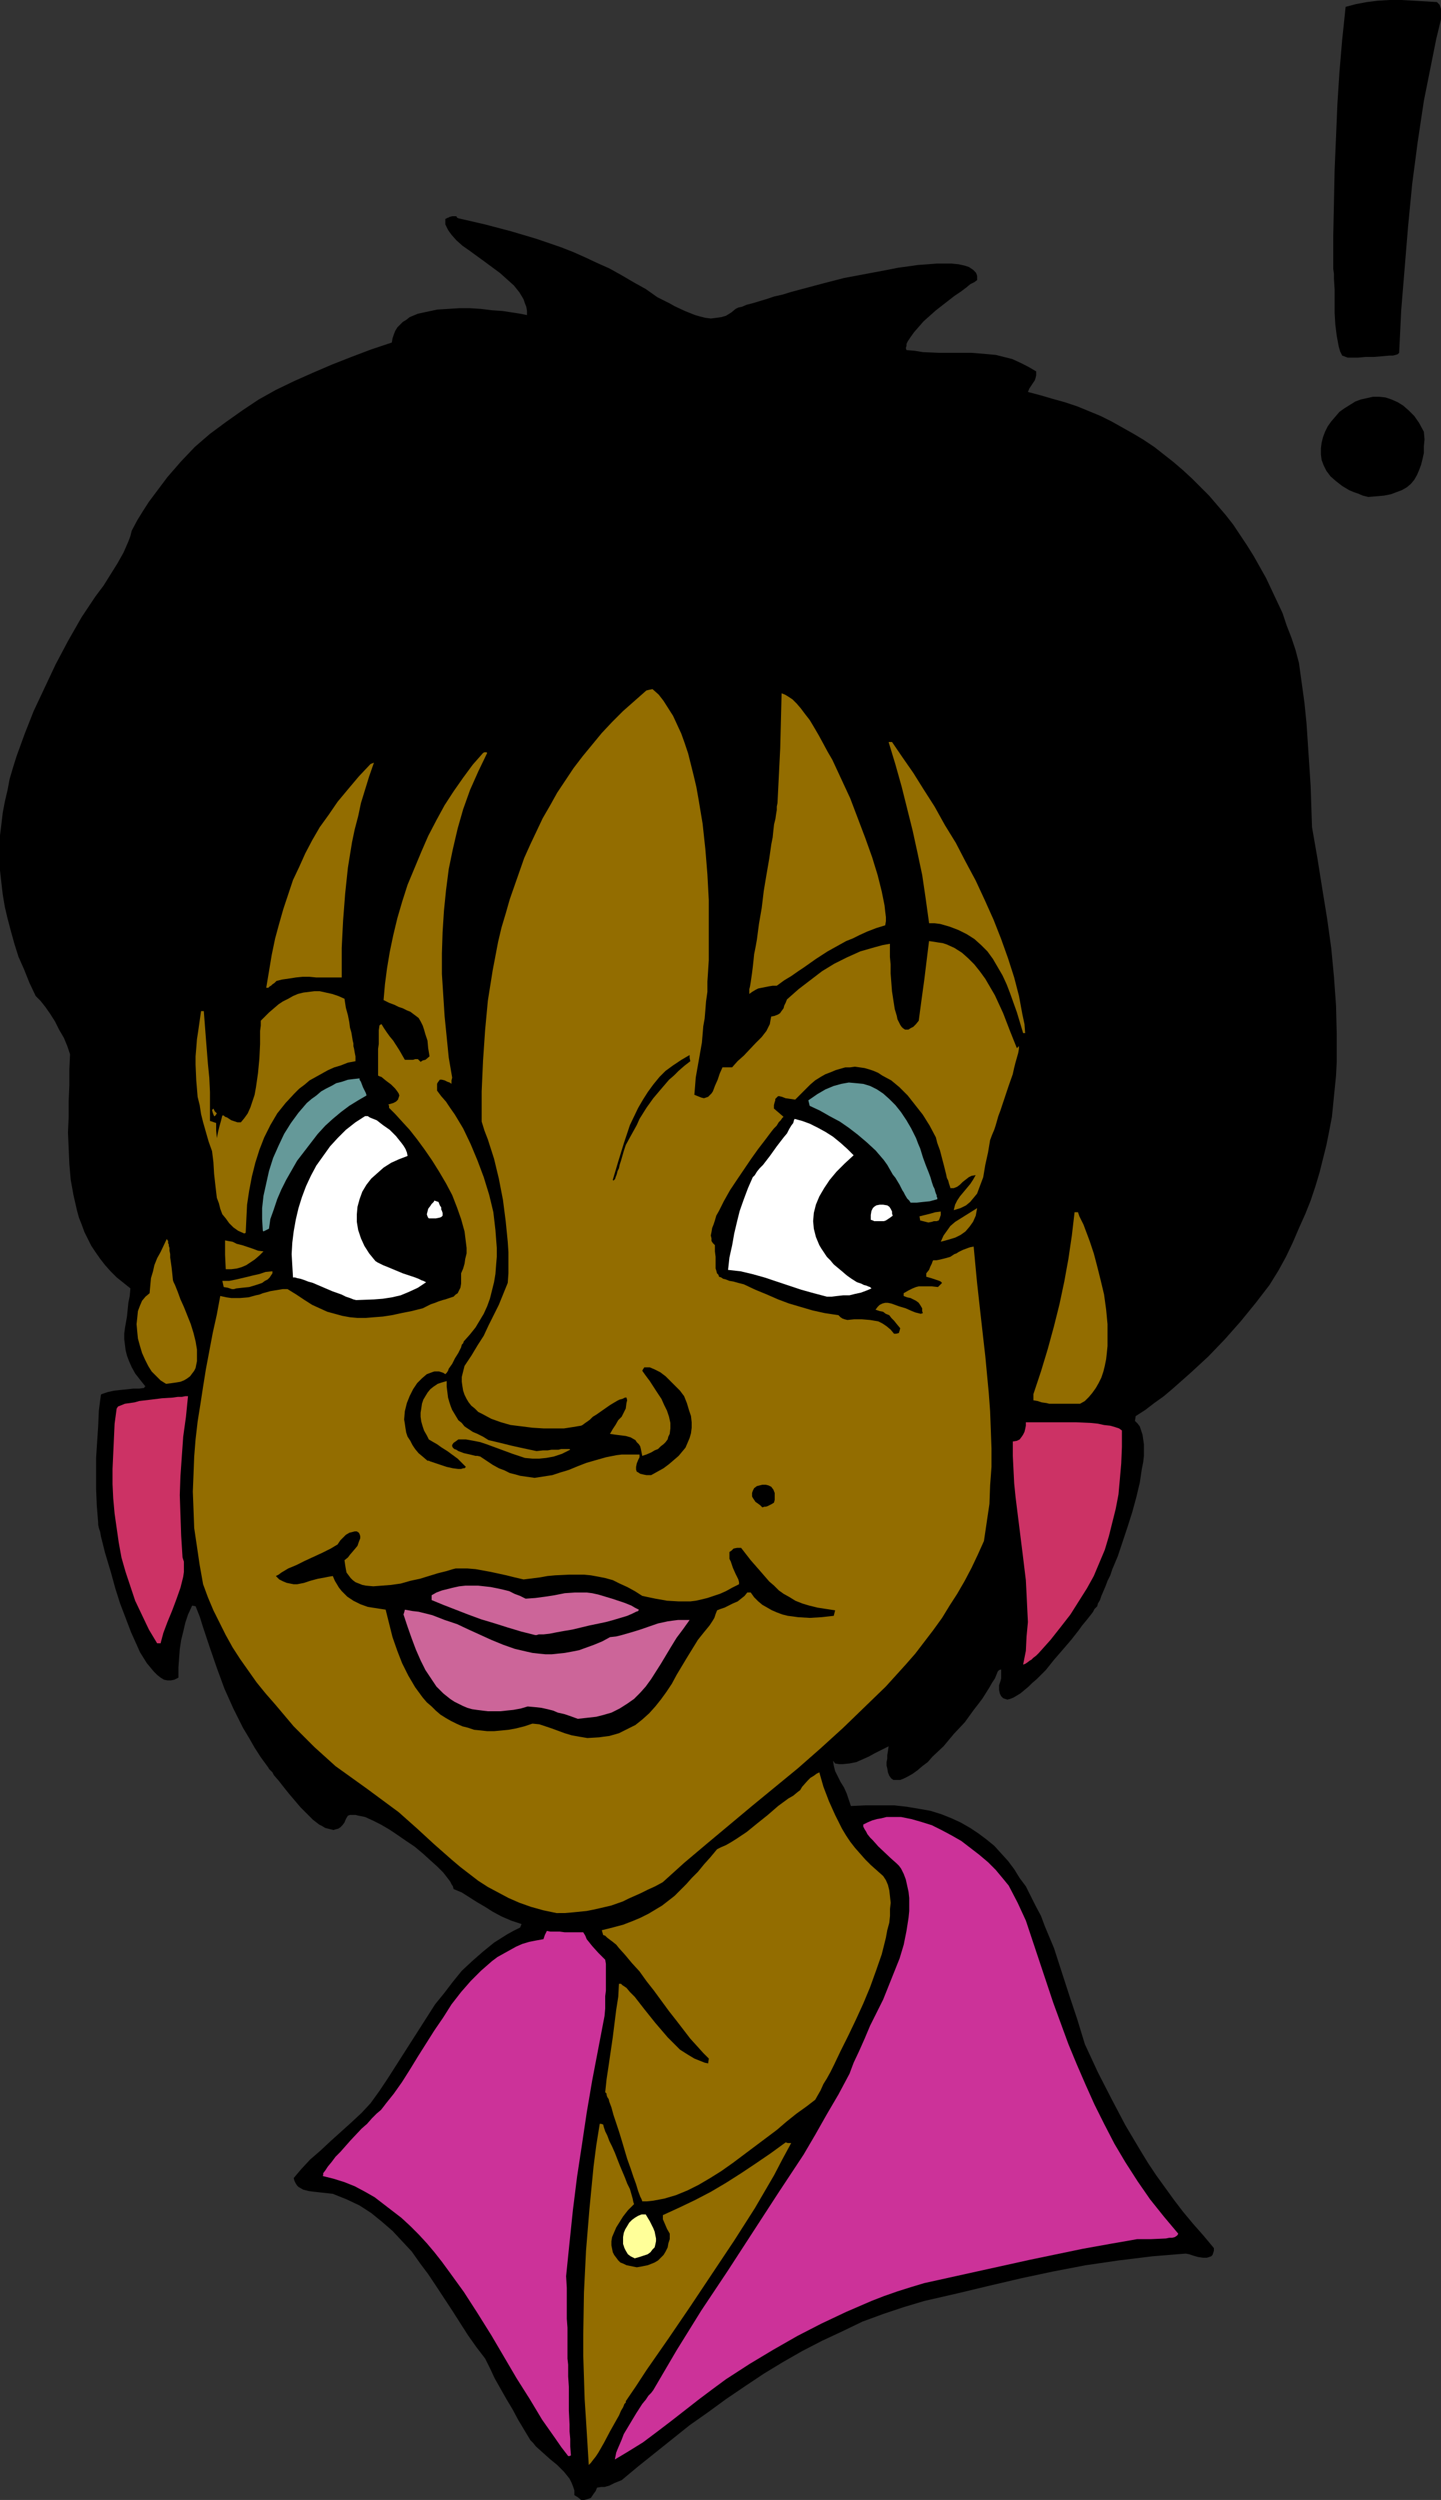
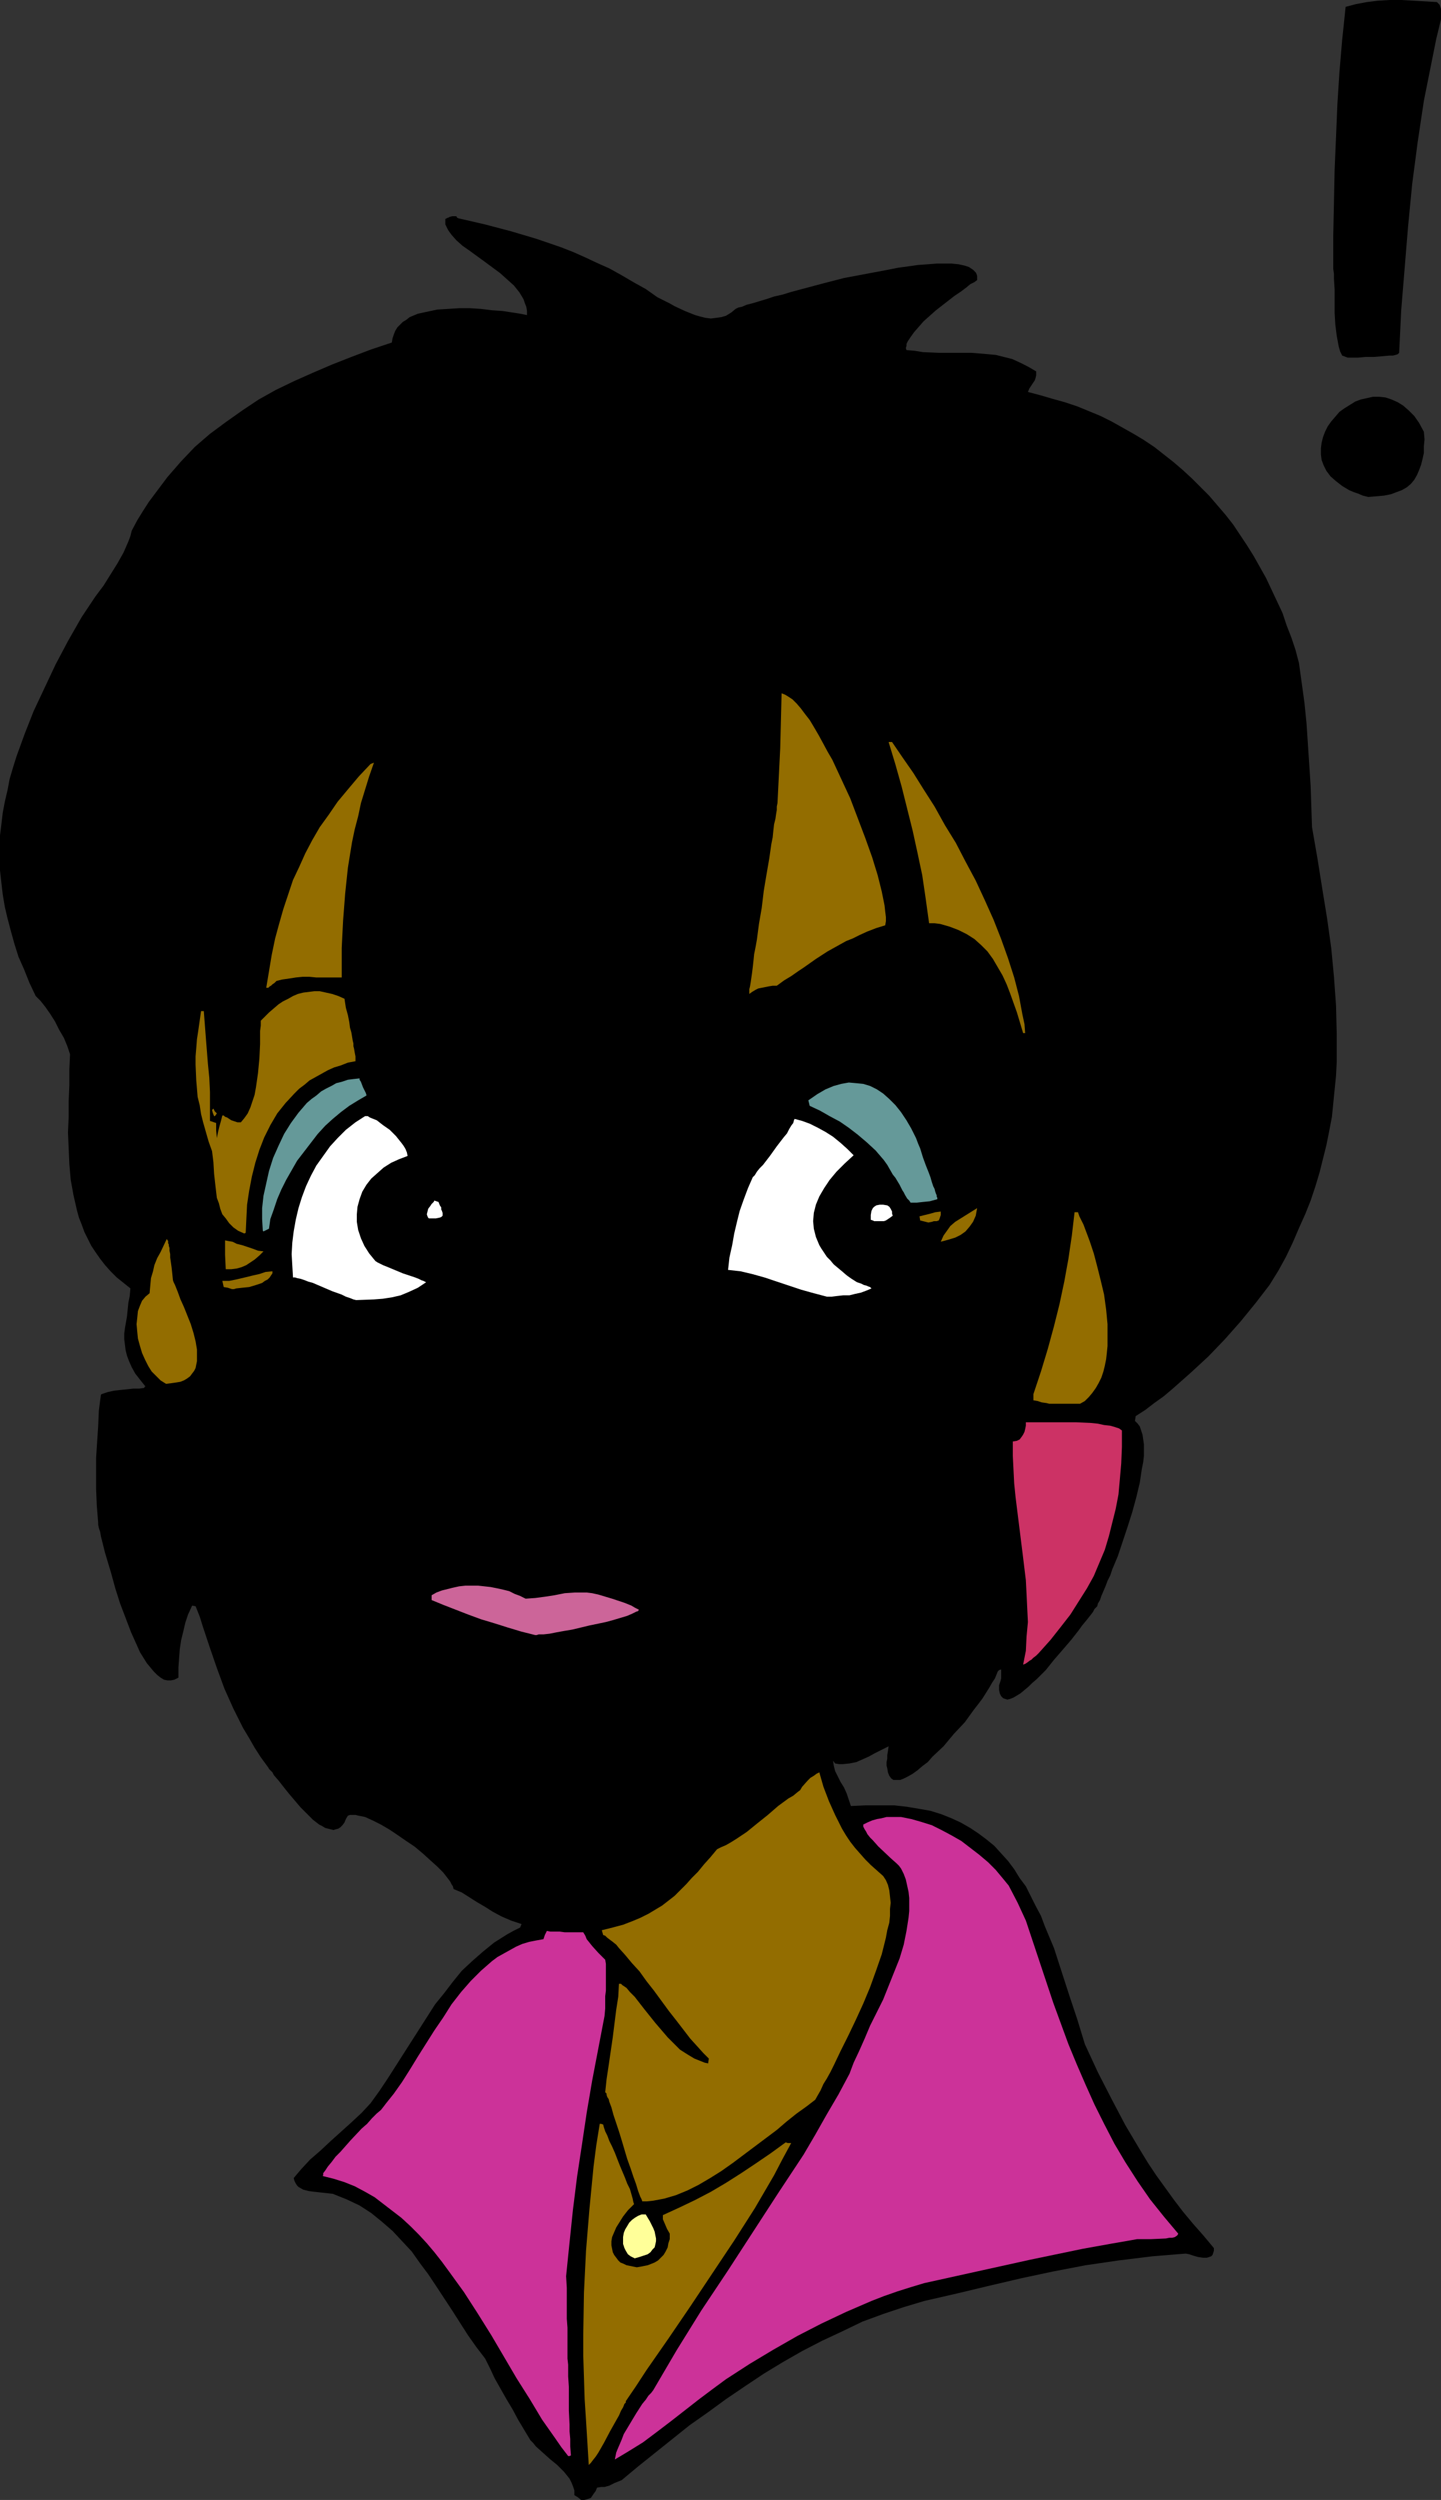
<svg xmlns="http://www.w3.org/2000/svg" xmlns:ns1="http://sodipodi.sourceforge.net/DTD/sodipodi-0.dtd" xmlns:ns2="http://www.inkscape.org/namespaces/inkscape" version="1.0" width="89.779mm" height="155.711mm" id="svg34" ns1:docname="Idea Woman.wmf">
  <rect width="100%" height="100%" fill="#333333" stroke="none" />
  <ns1:namedview id="namedview34" pagecolor="#ffffff" bordercolor="#000000" borderopacity="0.25" ns2:showpageshadow="2" ns2:pageopacity="0.0" ns2:pagecheckerboard="0" ns2:deskcolor="#d1d1d1" ns2:document-units="mm" />
  <defs id="defs1">
    <pattern id="WMFhbasepattern" patternUnits="userSpaceOnUse" width="6" height="6" x="0" y="0" />
  </defs>
  <path style="fill:#000000;fill-opacity:1;fill-rule:evenodd;stroke:none" d="m 136.861,588.515 -0.808,-0.646 -0.808,-0.485 v -1.131 l -0.323,-0.97 -0.323,-0.808 -0.485,-0.97 -0.646,-0.808 -0.646,-0.808 -1.616,-1.616 -1.777,-1.454 -1.616,-1.454 -1.616,-1.454 -0.646,-0.808 -0.646,-0.646 -2.908,-4.848 -1.293,-2.424 -1.454,-2.424 -2.747,-4.848 -1.131,-2.424 -1.131,-2.262 -2.101,-2.747 -1.939,-2.747 -3.716,-5.817 -3.716,-5.656 -1.939,-2.909 -1.939,-2.585 -1.939,-2.747 -2.262,-2.424 -2.262,-2.424 -2.424,-2.101 -2.585,-2.101 -2.747,-1.778 -3.07,-1.454 -3.232,-1.293 -2.908,-0.323 -1.454,-0.162 -1.293,-0.162 -1.293,-0.323 -1.131,-0.646 -0.323,-0.323 -0.323,-0.485 -0.323,-0.646 -0.162,-0.646 1.777,-2.101 2.101,-2.262 2.424,-2.101 2.424,-2.262 4.847,-4.363 2.424,-2.262 2.101,-2.262 2.101,-2.909 1.939,-2.909 3.716,-5.817 3.716,-5.817 3.716,-5.817 2.101,-2.585 2.101,-2.747 2.101,-2.585 2.424,-2.262 2.585,-2.262 2.585,-2.101 3.07,-1.939 1.454,-0.808 1.616,-0.808 0.323,-0.808 -2.424,-0.808 -2.262,-0.97 -2.101,-1.131 -1.777,-1.131 -1.939,-1.131 -1.777,-1.131 -1.777,-1.131 -1.939,-0.808 -0.162,-0.646 -0.323,-0.485 -0.323,-0.646 -0.485,-0.646 -1.131,-1.454 -1.454,-1.454 -1.616,-1.454 -1.777,-1.616 -1.939,-1.616 -1.939,-1.293 -2.101,-1.454 -1.939,-1.293 -1.939,-1.131 -1.939,-0.97 -1.777,-0.808 -0.808,-0.162 -0.808,-0.162 -0.646,-0.162 h -0.808 -0.485 l -0.485,0.162 -0.485,0.808 -0.323,0.808 -0.485,0.646 -0.485,0.485 -0.485,0.323 -0.646,0.162 -0.485,0.162 -0.646,-0.162 -0.646,-0.162 -0.646,-0.162 -0.808,-0.485 -0.646,-0.323 -1.454,-1.131 -1.454,-1.454 -1.454,-1.454 -2.747,-3.232 -1.293,-1.616 -1.131,-1.454 -1.131,-1.293 -0.323,-0.646 -0.485,-0.485 -0.323,-0.323 -0.162,-0.323 -1.777,-2.424 -1.454,-2.262 -1.293,-2.262 -1.454,-2.424 -2.262,-4.525 -2.101,-4.686 -1.777,-4.848 -1.616,-4.686 -1.616,-4.848 -0.808,-2.585 -0.969,-2.424 -0.808,-0.162 -0.969,2.101 -0.646,1.939 -0.485,2.101 -0.485,1.939 -0.323,2.101 -0.162,2.101 -0.162,2.262 v 2.424 l -0.969,0.485 -0.808,0.162 h -0.808 l -0.808,-0.162 -0.808,-0.485 -0.808,-0.646 -0.808,-0.808 -0.808,-0.97 -0.808,-0.97 -0.808,-1.293 -0.808,-1.293 -0.646,-1.454 -1.454,-3.232 -1.293,-3.393 -1.293,-3.393 -1.131,-3.555 -0.969,-3.555 -0.969,-3.232 -0.485,-1.616 -0.323,-1.293 -0.323,-1.293 -0.323,-1.293 -0.162,-0.97 -0.323,-0.97 -0.162,-0.808 v -0.485 l -0.323,-4.04 -0.162,-3.878 v -3.717 -3.555 l 0.485,-7.433 0.162,-3.717 0.485,-3.717 0.162,-0.162 0.485,-0.162 0.485,-0.162 0.485,-0.162 1.454,-0.323 1.454,-0.162 1.616,-0.162 1.454,-0.162 h 1.454 l 1.131,-0.162 0.162,-0.323 h 0.162 l -1.293,-1.616 -1.131,-1.454 -0.808,-1.454 -0.646,-1.454 -0.485,-1.293 -0.323,-1.293 -0.162,-1.293 -0.162,-1.293 v -1.293 l 0.162,-1.293 0.485,-2.747 0.323,-3.232 0.323,-1.616 0.162,-1.778 -1.616,-1.293 -1.616,-1.293 -1.454,-1.454 -1.293,-1.454 -1.131,-1.454 -1.131,-1.616 -0.969,-1.454 -0.808,-1.616 -0.808,-1.616 -0.646,-1.778 -0.646,-1.616 -0.485,-1.778 -0.808,-3.555 -0.646,-3.555 -0.323,-3.717 -0.162,-3.717 -0.162,-3.717 0.162,-3.717 v -3.717 l 0.162,-3.717 v -3.717 l 0.162,-3.555 -0.646,-1.939 -0.808,-1.939 -1.131,-1.939 -0.969,-1.939 -1.131,-1.778 -1.131,-1.616 L 9.533,235.6 8.402,234.469 6.948,231.398 5.655,228.167 4.363,225.258 3.393,222.188 2.585,219.279 1.777,216.209 1.131,213.462 0.646,210.553 0.323,207.806 0,204.898 v -2.747 -2.747 -2.747 l 0.323,-2.585 0.323,-2.747 0.485,-2.585 0.646,-2.747 0.485,-2.585 0.808,-2.747 0.808,-2.585 1.939,-5.332 2.101,-5.333 2.585,-5.494 2.585,-5.494 2.908,-5.494 3.232,-5.656 1.616,-2.424 1.616,-2.424 1.939,-2.585 1.616,-2.585 1.616,-2.585 1.454,-2.585 1.131,-2.585 0.485,-1.293 0.323,-1.293 1.293,-2.424 1.293,-2.101 1.454,-2.262 1.454,-1.939 1.454,-1.939 1.454,-1.939 3.232,-3.717 3.232,-3.393 3.555,-3.07 3.716,-2.747 3.878,-2.747 3.878,-2.585 4.04,-2.262 4.363,-2.101 4.363,-1.939 4.524,-1.939 4.524,-1.778 4.686,-1.778 4.847,-1.616 0.162,-0.97 0.323,-0.97 0.323,-0.808 0.485,-0.808 0.646,-0.646 0.646,-0.646 0.808,-0.485 0.808,-0.646 1.939,-0.808 2.262,-0.485 2.262,-0.485 2.585,-0.162 2.585,-0.162 h 2.585 l 2.585,0.162 2.585,0.323 2.424,0.162 2.101,0.323 2.101,0.323 1.616,0.323 v -0.97 l -0.162,-0.97 -0.323,-0.808 -0.323,-0.97 -0.485,-0.808 -0.485,-0.808 -1.293,-1.616 -1.616,-1.454 -1.616,-1.454 -3.716,-2.747 -3.555,-2.585 -1.616,-1.131 -1.454,-1.293 -1.131,-1.293 -0.485,-0.646 -0.323,-0.485 -0.323,-0.646 -0.323,-0.646 v -0.646 -0.646 l 0.646,-0.323 h 0.162 l 0.162,-0.162 0.646,-0.162 h 0.97 l 0.162,0.323 0.323,0.162 6.302,1.454 6.14,1.616 5.979,1.778 5.655,1.939 2.908,1.131 2.908,1.293 2.747,1.293 2.908,1.293 2.908,1.616 2.747,1.616 2.908,1.616 2.747,1.939 0.97,0.485 0.969,0.485 0.97,0.485 1.131,0.646 2.424,1.131 2.424,0.97 1.131,0.323 1.293,0.323 1.293,0.162 1.293,-0.162 1.131,-0.162 1.131,-0.323 1.293,-0.808 0.969,-0.808 0.646,-0.323 0.808,-0.162 1.131,-0.485 1.293,-0.323 1.616,-0.485 1.616,-0.485 1.939,-0.646 2.101,-0.485 2.101,-0.646 2.424,-0.646 4.847,-1.293 5.009,-1.293 5.171,-0.97 5.171,-0.97 2.424,-0.485 2.424,-0.323 2.262,-0.323 2.262,-0.162 2.101,-0.162 h 1.939 1.616 l 1.616,0.162 1.454,0.323 0.97,0.323 0.969,0.646 0.646,0.646 0.162,0.323 0.162,0.485 v 0.485 0.485 l -0.646,0.485 -0.97,0.485 -0.97,0.808 -1.293,0.97 -1.454,0.97 -1.454,1.131 -2.908,2.262 -1.454,1.293 -1.454,1.293 -1.131,1.293 -1.131,1.293 -0.808,1.131 -0.646,0.97 -0.323,0.646 v 0.485 l -0.162,0.485 0.162,0.485 1.939,0.162 1.939,0.323 3.878,0.162 h 7.594 l 3.878,0.323 1.777,0.162 1.939,0.485 1.939,0.485 1.777,0.808 1.939,0.97 1.939,1.131 v 0.485 0.485 l -0.162,0.646 -0.162,0.485 -0.323,0.485 -0.323,0.485 -0.323,0.485 -0.323,0.485 -0.323,0.808 3.07,0.808 2.747,0.808 2.908,0.808 2.908,0.97 2.747,1.131 2.747,1.131 2.585,1.293 2.585,1.454 2.585,1.454 2.424,1.454 2.424,1.616 2.262,1.778 2.262,1.778 2.262,1.939 2.101,1.939 2.101,2.101 1.939,1.939 1.939,2.262 1.939,2.262 1.777,2.262 1.616,2.424 1.616,2.424 1.616,2.585 1.454,2.585 1.454,2.585 1.293,2.747 1.293,2.747 1.293,2.747 0.969,2.909 1.131,2.909 0.97,2.909 0.808,3.07 0.646,4.686 0.646,4.686 0.485,4.848 0.323,4.848 0.646,9.857 0.323,9.695 1.293,7.433 1.131,7.11 1.131,6.948 0.969,6.948 0.646,6.787 0.485,6.787 0.162,6.625 v 6.625 l -0.162,3.232 -0.323,3.232 -0.323,3.232 -0.323,3.232 -0.646,3.393 -0.646,3.232 -0.808,3.232 -0.808,3.232 -0.97,3.232 -1.131,3.393 -1.293,3.232 -1.454,3.232 -1.454,3.393 -1.616,3.393 -1.777,3.232 -2.101,3.393 -3.232,4.201 -3.555,4.363 -3.716,4.201 -3.878,4.04 -4.201,3.878 -4.201,3.717 -2.101,1.778 -2.262,1.616 -2.101,1.616 -2.262,1.454 -0.162,1.131 0.646,0.646 0.485,0.646 0.323,0.97 0.323,0.97 0.162,1.131 0.162,1.131 v 1.293 1.454 l -0.162,1.454 -0.323,1.616 -0.485,3.232 -0.808,3.393 -0.969,3.555 -1.131,3.555 -1.131,3.393 -1.131,3.393 -1.293,3.07 -0.485,1.454 -0.646,1.293 -0.485,1.293 -0.485,1.131 -0.485,1.131 -0.323,0.97 -0.485,0.808 -0.162,0.646 -0.323,0.323 -0.323,0.323 -0.323,0.646 -0.485,0.646 -0.646,0.808 -0.646,0.808 -0.808,0.97 -0.808,1.131 -1.777,2.262 -1.939,2.262 -2.101,2.424 -1.939,2.424 -2.101,2.101 -1.131,0.97 -0.808,0.808 -0.97,0.808 -0.97,0.808 -0.808,0.485 -0.808,0.485 -0.808,0.323 -0.646,0.162 -0.485,-0.162 -0.485,-0.162 -0.485,-0.485 -0.323,-0.646 -0.162,-0.808 v -1.131 l 0.162,-0.485 0.162,-0.485 0.162,-0.646 v -2.101 l -0.485,0.162 -0.323,0.323 -0.323,0.808 -0.323,0.808 -0.646,0.97 -0.646,1.131 -0.808,1.293 -0.808,1.293 -0.97,1.293 -1.131,1.454 -2.101,2.909 -2.585,2.747 -2.424,2.909 -2.585,2.424 -1.131,1.293 -1.293,0.97 -1.131,0.97 -1.131,0.808 -1.131,0.646 -0.97,0.485 -0.808,0.323 h -0.808 -0.808 l -0.485,-0.323 -0.485,-0.646 -0.323,-0.808 -0.162,-0.97 -0.162,-0.646 v -0.808 l 0.162,-0.808 v -0.808 l 0.162,-0.97 0.162,-1.131 -1.616,0.808 -1.616,0.808 -1.454,0.808 -1.454,0.646 -1.454,0.646 -1.616,0.323 -1.616,0.162 h -0.808 l -0.969,-0.162 -0.485,-0.646 0.162,1.131 0.323,1.293 0.646,1.293 0.646,1.293 0.808,1.293 0.646,1.454 0.485,1.454 0.485,1.454 3.555,-0.162 h 3.393 3.232 l 2.908,0.323 2.908,0.485 2.747,0.485 2.585,0.808 2.424,0.97 2.101,0.97 2.262,1.293 1.939,1.293 1.939,1.454 1.777,1.454 1.616,1.778 1.616,1.778 1.454,1.939 1.293,2.101 1.454,1.939 1.131,2.262 1.131,2.262 1.293,2.424 0.97,2.585 2.101,5.009 1.777,5.494 1.777,5.494 1.939,5.817 1.777,5.817 3.07,6.625 3.232,6.302 3.232,6.14 3.555,5.979 1.777,2.909 1.939,2.909 2.101,2.909 2.101,2.909 2.101,2.747 2.424,2.909 2.424,2.747 2.424,2.909 v 0.646 l -0.162,0.485 -0.162,0.485 -0.323,0.323 -0.485,0.162 -0.485,0.162 h -0.969 l -1.131,-0.162 -1.131,-0.323 -0.969,-0.323 -0.808,-0.162 -4.04,0.323 -3.878,0.323 -7.918,0.97 -7.756,1.131 -7.594,1.454 -7.594,1.616 -7.594,1.778 -7.433,1.778 -7.756,1.778 -4.847,1.454 -4.847,1.616 -4.847,1.778 -4.686,2.262 -4.847,2.262 -4.686,2.424 -4.524,2.585 -4.524,2.747 -4.363,2.909 -4.524,3.07 -4.201,3.07 -4.363,3.07 -4.04,3.232 -4.04,3.232 -4.04,3.232 -3.878,3.232 -0.808,0.323 -0.808,0.323 -0.646,0.323 -0.646,0.323 -1.131,0.323 h -0.808 l -0.969,0.162 -0.323,0.808 -0.485,0.646 -0.323,0.485 -0.323,0.485 -0.485,0.162 -0.485,0.162 -0.646,0.162 z" id="path1" />
  <path style="fill:#936d00;fill-opacity:1;fill-rule:evenodd;stroke:none" d="m 138.638,580.274 -0.323,-5.332 -0.323,-5.171 -0.323,-5.009 -0.162,-5.171 -0.162,-5.009 v -5.009 l 0.162,-9.857 0.485,-9.857 0.808,-9.857 0.485,-5.009 0.485,-5.009 0.646,-5.009 0.808,-5.009 h 0.323 l 0.485,0.162 0.162,0.646 0.323,0.97 0.485,0.97 0.485,1.293 0.646,1.293 0.646,1.454 1.131,2.909 1.293,3.07 0.485,1.293 0.646,1.293 0.323,1.131 0.323,1.131 0.162,0.808 0.162,0.485 -1.454,1.454 -1.131,1.454 -0.808,1.293 -0.808,1.293 -0.485,1.131 -0.485,1.131 -0.162,0.97 v 0.97 l 0.162,0.808 0.162,0.808 0.323,0.646 0.485,0.646 0.485,0.646 0.485,0.485 0.808,0.323 0.646,0.323 0.808,0.162 0.808,0.162 0.808,0.162 0.97,-0.162 0.808,-0.162 0.808,-0.162 0.808,-0.323 0.808,-0.323 0.808,-0.485 0.646,-0.646 0.646,-0.646 0.485,-0.808 0.485,-0.97 0.162,-0.97 0.323,-0.97 v -1.293 l -0.646,-1.131 -0.485,-1.131 -0.485,-1.131 v -0.485 -0.485 l 3.878,-1.778 3.716,-1.778 3.716,-1.939 3.555,-2.101 3.555,-2.262 3.393,-2.262 3.555,-2.424 3.555,-2.585 0.485,0.162 h 0.808 l -2.101,3.878 -1.939,3.717 -2.262,3.878 -2.262,3.878 -4.847,7.595 -5.171,7.756 -5.171,7.756 -5.171,7.595 -5.171,7.433 -2.424,3.717 -2.424,3.555 v 0 0.323 l -0.323,0.323 -0.323,0.808 -0.485,0.808 -0.485,1.131 -0.646,1.131 -1.454,2.585 -1.454,2.747 -0.646,1.131 -0.646,1.131 -0.646,0.97 -0.646,0.808 -0.485,0.646 z" id="path2" />
  <path style="fill:#cc3299;fill-opacity:1;fill-rule:evenodd;stroke:none" d="m 144.778,578.981 0.162,-0.808 0.162,-0.808 0.323,-0.808 0.485,-1.131 0.485,-1.131 0.485,-1.293 1.454,-2.424 1.454,-2.424 1.454,-2.262 0.808,-0.97 0.646,-0.97 0.646,-0.646 0.485,-0.646 2.747,-4.686 2.747,-4.686 5.817,-9.372 6.14,-9.211 5.979,-9.211 5.979,-9.211 5.979,-9.049 2.747,-4.686 2.747,-4.848 2.747,-4.686 2.585,-4.848 0.97,-2.585 1.293,-2.747 1.293,-2.909 1.293,-3.07 3.07,-6.14 1.293,-3.232 1.293,-3.232 1.293,-3.232 0.969,-3.232 0.646,-3.232 0.485,-3.07 0.162,-1.616 v -1.454 -1.616 l -0.162,-1.454 -0.323,-1.454 -0.323,-1.454 -0.485,-1.293 -0.646,-1.293 -0.485,-0.646 -0.485,-0.485 -1.454,-1.293 -2.908,-2.747 -1.293,-1.454 -0.646,-0.646 -0.646,-0.808 -0.323,-0.646 -0.323,-0.485 -0.323,-0.646 v -0.485 l 0.969,-0.485 1.131,-0.485 1.131,-0.323 0.97,-0.162 1.293,-0.323 h 1.131 2.262 l 2.424,0.485 2.262,0.646 2.585,0.808 2.262,1.131 2.424,1.293 2.262,1.293 2.101,1.616 2.101,1.616 2.101,1.778 1.777,1.778 1.616,1.939 1.454,1.778 2.101,4.04 1.939,4.201 3.232,9.695 3.232,9.695 1.777,4.848 1.777,4.848 1.939,4.686 2.101,4.848 2.101,4.686 2.262,4.525 2.424,4.686 2.585,4.363 2.908,4.525 2.908,4.201 3.232,4.04 3.393,4.04 -0.162,0.323 -0.162,0.162 -0.485,0.323 -0.646,0.162 h -0.646 l -0.808,0.162 -3.555,0.162 h -3.232 l -6.463,1.131 -6.302,1.131 -12.442,2.585 -12.442,2.747 -12.442,2.747 -3.232,0.97 -3.07,0.97 -3.232,1.131 -2.908,1.131 -5.979,2.585 -5.817,2.747 -5.655,2.909 -5.655,3.232 -5.655,3.393 -5.494,3.555 -3.07,2.262 -3.232,2.424 -6.625,5.171 -3.393,2.585 -3.232,2.424 -3.393,2.101 -1.616,0.97 z" id="path3" />
  <path style="fill:#cc3299;fill-opacity:1;fill-rule:evenodd;stroke:none" d="m 133.79,578.173 -1.616,-2.101 -1.454,-2.101 -3.07,-4.363 -2.908,-4.848 -3.07,-4.848 -5.979,-10.18 -3.232,-5.171 -3.232,-5.009 -3.393,-4.686 -1.777,-2.424 -1.777,-2.262 -1.777,-2.101 -1.939,-2.101 -1.939,-1.939 -2.101,-1.939 -2.101,-1.616 -2.101,-1.616 -2.101,-1.616 -2.262,-1.293 -2.424,-1.293 -2.424,-0.97 -2.585,-0.808 -2.585,-0.646 0.162,-0.162 v -0.485 l 0.485,-0.646 0.646,-0.97 0.808,-0.97 0.969,-1.293 1.131,-1.131 2.424,-2.747 2.585,-2.747 1.293,-1.131 1.131,-1.293 1.131,-1.131 0.969,-0.808 0.646,-0.808 0.485,-0.646 1.939,-2.424 1.939,-2.747 1.939,-3.07 1.777,-2.909 3.878,-6.14 2.101,-3.07 1.939,-3.07 2.262,-2.909 2.262,-2.585 2.424,-2.424 1.293,-1.131 1.293,-1.131 1.293,-0.97 1.454,-0.808 1.454,-0.808 1.454,-0.808 1.454,-0.646 1.616,-0.485 1.616,-0.323 1.777,-0.323 0.323,-0.97 0.485,-0.97 0.808,0.162 h 0.808 0.808 0.646 l 1.131,0.162 h 0.808 3.555 l 0.485,0.808 0.323,0.808 1.293,1.616 1.454,1.616 1.616,1.616 0.162,0.97 v 0.97 0.808 1.131 0.808 1.616 0.97 l -0.162,1.293 v 1.293 1.616 l -0.162,1.778 -2.908,15.19 -1.293,7.595 -1.131,7.595 -1.131,7.433 -0.969,7.756 -0.808,7.756 -0.808,7.918 0.162,2.747 v 2.585 2.424 2.262 l 0.162,2.101 v 2.101 1.778 1.778 1.616 l 0.162,1.454 v 1.454 1.293 l 0.162,2.424 v 2.101 1.939 1.616 l 0.162,3.232 v 1.616 l 0.162,1.778 v 1.778 l 0.162,2.101 -0.323,0.162 h -0.162 z" id="path4" />
  <path style="fill:#ffff99;fill-opacity:1;fill-rule:evenodd;stroke:none" d="m 149.464,531.635 -0.969,-0.485 -0.646,-0.485 -0.485,-0.808 -0.323,-0.646 -0.323,-0.97 v -0.808 -0.808 l 0.162,-0.97 0.323,-0.808 0.485,-0.808 0.485,-0.808 0.646,-0.646 0.646,-0.485 0.808,-0.485 0.808,-0.323 h 0.97 l 0.969,1.616 0.808,1.616 0.323,0.808 0.162,0.808 0.162,0.808 v 0.646 l -0.162,0.808 -0.162,0.646 -0.485,0.485 -0.485,0.646 -0.646,0.485 -0.969,0.323 -0.97,0.323 z" id="path5" />
  <path style="fill:#936d00;fill-opacity:1;fill-rule:evenodd;stroke:none" d="m 151.241,518.223 -0.162,-0.485 -0.323,-0.646 -0.485,-1.293 -0.485,-1.616 -0.646,-1.778 -0.646,-1.939 -0.808,-2.262 -1.293,-4.363 -0.646,-2.101 -0.646,-1.939 -0.646,-1.939 -0.485,-1.778 -0.485,-1.293 -0.162,-0.646 -0.323,-0.485 -0.162,-0.485 v -0.323 l -0.162,-0.162 -0.162,-0.162 0.323,-3.07 0.485,-3.232 0.97,-6.625 0.808,-6.464 0.485,-3.07 0.162,-3.07 h 0.485 l 0.323,0.323 0.969,0.646 0.808,0.97 1.131,1.131 1.131,1.454 1.131,1.454 2.585,3.232 2.908,3.393 1.454,1.454 1.454,1.454 1.777,1.131 1.616,0.97 1.616,0.646 0.808,0.323 0.808,0.162 0.162,-1.131 -0.646,-0.646 -0.646,-0.646 -1.454,-1.616 -1.616,-1.778 -1.616,-2.101 -1.616,-2.101 -1.777,-2.262 -1.777,-2.424 -1.777,-2.424 -1.777,-2.262 -1.616,-2.262 -1.777,-1.939 -1.616,-1.939 -1.454,-1.616 -0.646,-0.808 -0.808,-0.646 -0.646,-0.485 -0.646,-0.485 -0.485,-0.485 -0.485,-0.162 -0.323,-1.131 2.585,-0.646 2.424,-0.646 2.101,-0.808 1.939,-0.808 1.939,-0.97 1.616,-0.97 1.616,-0.97 1.454,-1.131 1.454,-1.131 1.293,-1.293 1.454,-1.454 1.293,-1.454 1.454,-1.454 1.454,-1.778 1.454,-1.616 1.616,-1.939 0.97,-0.485 1.131,-0.485 1.131,-0.646 1.293,-0.808 2.424,-1.616 2.585,-2.101 2.424,-1.939 2.424,-2.101 2.424,-1.778 1.131,-0.646 0.969,-0.808 0.646,-0.485 0.485,-0.808 1.293,-1.454 0.646,-0.646 0.808,-0.485 0.646,-0.485 0.646,-0.323 0.969,3.393 1.293,3.393 1.454,3.232 1.616,3.232 0.97,1.616 0.97,1.454 1.131,1.454 2.424,2.747 1.293,1.293 1.454,1.293 1.454,1.293 0.646,0.97 0.485,1.131 0.323,1.293 0.162,1.454 0.162,1.454 -0.162,1.454 v 1.616 l -0.162,1.616 -0.485,1.778 -0.323,1.778 -0.485,1.939 -0.485,1.939 -1.293,3.717 -1.454,4.04 -1.616,3.878 -1.777,3.878 -1.777,3.717 -1.777,3.555 -1.616,3.393 -0.808,1.616 -0.808,1.454 -0.808,1.293 -0.646,1.454 -0.646,1.131 -0.646,1.131 -2.101,1.616 -2.262,1.616 -2.424,1.939 -2.262,1.939 -5.171,3.878 -5.171,3.878 -2.747,1.939 -2.585,1.616 -2.747,1.616 -2.585,1.293 -2.747,1.131 -2.747,0.808 -2.585,0.485 -1.454,0.162 z" id="path6" />
-   <path style="fill:#936d00;fill-opacity:1;fill-rule:evenodd;stroke:none" d="m 131.044,450.354 -3.07,-0.646 -2.908,-0.808 -2.747,-0.97 -2.585,-1.131 -2.424,-1.293 -2.424,-1.293 -2.262,-1.454 -2.101,-1.616 -2.101,-1.616 -2.101,-1.778 -4.04,-3.555 -4.04,-3.717 -4.363,-3.878 -7.433,-5.494 -7.433,-5.332 -5.009,-4.525 -4.847,-4.848 -4.363,-5.171 -2.262,-2.585 -2.101,-2.585 -1.939,-2.747 -1.939,-2.747 -1.777,-2.747 -1.616,-2.909 -1.454,-2.909 -1.454,-2.909 -1.293,-3.07 -1.131,-3.07 -0.808,-4.525 -0.646,-4.363 -0.646,-4.363 -0.162,-4.363 -0.162,-4.201 0.162,-4.04 0.162,-4.201 0.323,-4.04 0.485,-4.201 0.646,-4.04 0.646,-4.201 0.646,-4.04 1.616,-8.564 0.969,-4.363 0.808,-4.363 1.454,0.323 1.131,0.162 h 1.131 0.969 l 1.939,-0.162 1.777,-0.485 0.808,-0.162 0.808,-0.323 1.777,-0.485 1.939,-0.323 0.969,-0.162 h 1.131 l 2.101,1.293 1.939,1.293 1.777,1.131 1.777,0.808 1.777,0.808 1.777,0.485 1.777,0.485 1.777,0.323 1.777,0.162 h 1.939 l 1.939,-0.162 2.101,-0.162 2.101,-0.323 2.262,-0.485 2.424,-0.485 2.585,-0.646 0.969,-0.485 0.97,-0.485 0.969,-0.323 0.808,-0.323 0.969,-0.323 0.646,-0.162 1.454,-0.485 0.485,-0.162 0.485,-0.485 0.485,-0.323 0.323,-0.646 0.323,-0.646 0.162,-0.97 v -1.131 -1.293 l 0.485,-1.131 0.323,-1.131 0.162,-1.131 0.323,-1.293 v -1.293 l -0.162,-1.293 -0.162,-1.293 -0.162,-1.293 -0.808,-2.909 -0.969,-2.747 -1.131,-2.909 -1.454,-2.747 -1.616,-2.747 -1.616,-2.585 -1.777,-2.585 -1.777,-2.424 -1.777,-2.262 -1.777,-1.939 -1.616,-1.778 -0.646,-0.646 -0.808,-0.808 v -0.485 l -0.162,-0.323 1.131,-0.323 0.646,-0.323 0.485,-0.485 0.162,-0.485 0.162,-0.485 -0.162,-0.485 -0.323,-0.485 -0.485,-0.646 -0.969,-0.97 -1.293,-0.97 -0.969,-0.808 -0.485,-0.162 -0.323,-0.162 v -6.302 l 0.162,-1.131 v -2.101 -1.131 l 0.162,-1.131 0.162,-0.162 0.323,-0.162 0.485,0.808 0.646,0.97 0.808,1.131 0.808,0.97 1.454,2.262 1.293,2.262 h 0.646 0.485 0.808 l 0.485,-0.162 h 0.646 l 0.646,0.646 0.485,-0.323 0.646,-0.162 0.969,-0.808 -0.323,-1.939 -0.162,-1.778 -0.485,-1.454 -0.323,-1.131 -0.323,-0.97 -0.485,-0.97 -0.485,-0.808 -0.646,-0.485 -0.646,-0.485 -0.646,-0.485 -0.808,-0.323 -0.969,-0.485 -0.969,-0.323 -0.969,-0.485 -1.293,-0.485 -1.293,-0.646 0.323,-3.717 0.485,-3.717 0.646,-3.878 0.808,-3.878 0.969,-4.04 1.131,-3.878 1.293,-4.04 1.616,-3.878 1.616,-3.878 1.616,-3.717 1.939,-3.717 1.939,-3.555 2.101,-3.232 2.262,-3.232 2.262,-3.07 2.424,-2.747 0.323,-0.162 h 0.162 0.323 l 0.162,0.162 -2.101,4.363 -1.939,4.363 -1.616,4.525 -1.293,4.525 -1.131,4.848 -0.969,4.686 -0.646,5.009 -0.485,4.848 -0.323,5.009 -0.162,5.009 v 4.848 l 0.323,5.009 0.323,5.009 0.485,4.848 0.485,4.848 0.808,4.686 -0.162,0.646 v 0.808 l -0.485,-0.323 -0.485,-0.162 -0.646,-0.323 -0.646,-0.162 h -0.485 l -0.485,0.646 -0.162,0.323 v 0.646 0.485 0.485 l 0.97,1.293 1.131,1.293 0.969,1.454 1.131,1.616 1.939,3.232 1.777,3.717 1.616,3.878 1.454,3.878 1.293,4.201 0.97,4.04 0.485,4.201 0.162,2.101 0.162,2.101 v 2.101 l -0.162,1.939 -0.162,2.101 -0.323,1.939 -0.485,1.939 -0.485,1.939 -0.646,1.778 -0.808,1.778 -0.969,1.616 -0.97,1.616 -1.293,1.616 -1.293,1.454 -0.162,0.162 -0.162,0.485 -0.323,0.323 -0.162,0.646 -0.646,1.293 -0.808,1.293 -0.646,1.293 -0.808,1.131 -0.162,0.485 -0.323,0.485 -0.162,0.162 -0.162,0.162 -0.485,-0.323 -0.485,-0.162 -0.485,-0.162 h -0.485 -0.646 l -0.485,0.162 -1.293,0.485 -1.131,0.97 -1.131,1.131 -0.969,1.454 -0.808,1.616 -0.646,1.616 -0.485,1.939 -0.162,1.939 0.162,0.97 0.162,1.131 0.162,0.97 0.323,0.97 0.646,0.97 0.485,0.97 0.646,0.97 0.808,0.97 0.969,0.808 1.131,0.97 h 0.323 l 0.323,0.162 0.485,0.162 0.485,0.162 1.454,0.485 1.454,0.485 1.454,0.323 1.293,0.162 h 0.646 l 0.485,-0.162 h 0.323 l 0.323,-0.323 -0.969,-0.97 -0.97,-0.97 -2.424,-1.778 -1.293,-0.808 -1.131,-0.808 -1.131,-0.646 -0.808,-0.485 -0.485,-0.97 -0.646,-1.131 -0.323,-0.97 -0.323,-1.131 -0.162,-1.131 v -0.97 l 0.162,-0.97 0.162,-1.131 0.323,-0.97 0.485,-0.808 0.485,-0.808 0.646,-0.808 0.808,-0.646 0.969,-0.646 0.97,-0.323 1.131,-0.323 v 1.293 l 0.162,1.293 0.162,1.293 0.323,1.131 0.323,0.97 0.323,0.808 0.485,0.808 0.485,0.808 0.485,0.808 0.808,0.646 0.646,0.808 0.969,0.646 0.97,0.646 1.131,0.485 1.293,0.646 1.293,0.808 2.747,0.646 2.585,0.646 2.908,0.646 3.07,0.646 1.454,-0.162 h 1.131 l 0.969,-0.162 h 0.97 0.646 l 0.646,-0.162 h 0.97 0.485 0.485 l 0.162,0.162 -0.97,0.485 -0.97,0.485 -1.939,0.646 -1.777,0.323 -1.616,0.162 h -1.616 l -1.777,-0.162 -1.454,-0.485 -1.454,-0.485 -3.07,-1.131 -3.07,-1.131 -1.454,-0.485 -1.616,-0.323 -1.777,-0.323 h -1.777 l -0.646,0.485 -0.485,0.323 -0.323,0.485 v 0.323 l 0.162,0.323 0.323,0.323 0.485,0.162 0.485,0.323 1.293,0.485 1.454,0.323 1.293,0.323 h 0.485 l 0.646,0.162 1.454,0.97 1.454,0.97 1.454,0.808 1.293,0.485 1.293,0.646 1.293,0.323 1.131,0.323 1.131,0.162 1.131,0.162 1.131,0.162 2.101,-0.323 2.101,-0.323 1.939,-0.646 1.131,-0.323 0.969,-0.323 1.939,-0.808 2.101,-0.808 2.262,-0.646 2.262,-0.646 2.424,-0.485 1.293,-0.162 h 1.293 1.454 1.454 v 0.323 0.323 l -0.323,0.646 -0.323,0.808 -0.162,0.808 v 0.323 0.323 l 0.162,0.485 0.323,0.162 0.485,0.323 0.646,0.162 0.808,0.162 h 1.131 l 1.454,-0.808 1.454,-0.808 1.293,-0.97 1.131,-0.97 1.131,-0.97 0.808,-0.97 0.808,-0.97 0.485,-1.131 0.485,-1.131 0.323,-1.131 0.162,-1.293 v -1.293 l -0.162,-1.454 -0.485,-1.454 -0.485,-1.616 -0.646,-1.616 -0.97,-1.293 -1.131,-1.131 -1.131,-1.131 -1.131,-1.131 -1.293,-0.97 -1.293,-0.646 -1.131,-0.485 h -0.646 -0.646 l -0.323,0.485 -0.162,0.323 0.808,1.131 0.969,1.293 1.777,2.747 0.97,1.454 0.646,1.454 0.646,1.293 0.485,1.454 0.323,1.454 v 1.293 l -0.162,1.293 -0.323,0.646 -0.162,0.646 -0.485,0.646 -0.485,0.485 -0.646,0.485 -0.646,0.646 -0.808,0.323 -0.808,0.485 -1.131,0.485 -0.97,0.323 -0.162,-0.808 -0.162,-0.808 -0.162,-0.646 -0.323,-0.485 -0.485,-0.485 -0.323,-0.485 -1.131,-0.646 -1.131,-0.323 -1.293,-0.162 -1.293,-0.162 -1.131,-0.162 0.646,-1.131 0.646,-0.97 0.646,-1.131 0.808,-0.808 0.485,-0.97 0.485,-0.97 0.162,-1.293 0.162,-0.646 -0.162,-0.646 h -0.323 l -0.646,0.323 -0.646,0.162 -0.646,0.323 -1.616,0.97 -1.616,1.131 -1.616,1.131 -0.808,0.485 -0.646,0.646 -0.646,0.485 -0.485,0.323 -0.646,0.485 -0.323,0.162 -1.939,0.323 -2.101,0.323 h -2.424 -2.424 l -2.585,-0.162 -2.585,-0.323 -2.585,-0.323 -2.262,-0.646 -2.262,-0.808 -2.101,-1.131 -0.97,-0.485 -0.808,-0.808 -0.808,-0.646 -0.646,-0.808 -0.485,-0.808 -0.485,-0.97 -0.323,-0.97 -0.162,-0.97 -0.162,-1.131 v -1.131 l 0.323,-1.293 0.323,-1.293 1.616,-2.424 1.454,-2.424 1.454,-2.262 1.131,-2.424 2.424,-4.848 2.101,-5.171 0.162,-2.262 v -2.424 -2.585 l -0.162,-2.424 -0.485,-4.848 -0.646,-5.009 -0.97,-5.009 -1.131,-4.686 -1.454,-4.525 -0.808,-2.101 -0.646,-2.101 v -7.11 l 0.323,-7.272 0.485,-7.11 0.646,-6.948 1.131,-7.11 0.646,-3.393 0.646,-3.393 0.808,-3.393 0.97,-3.232 0.969,-3.393 1.131,-3.232 1.131,-3.232 1.131,-3.232 1.454,-3.232 1.454,-3.07 1.454,-3.07 1.777,-3.07 1.616,-2.909 1.939,-2.909 1.939,-2.909 2.101,-2.747 2.262,-2.747 2.262,-2.747 2.424,-2.585 2.585,-2.585 2.747,-2.424 2.747,-2.424 0.646,-0.162 0.808,-0.162 1.454,1.293 1.131,1.454 1.131,1.778 1.131,1.778 0.97,2.101 0.969,2.101 0.808,2.262 0.808,2.424 0.646,2.585 0.646,2.585 0.646,2.747 0.485,2.747 0.97,5.817 0.646,5.979 0.485,5.979 0.323,5.979 v 5.817 5.656 2.747 l -0.162,2.585 -0.162,2.424 v 2.424 l -0.323,2.262 -0.162,2.101 -0.162,1.939 -0.323,1.778 -0.162,1.939 -0.162,1.939 -1.454,8.241 -0.162,2.101 -0.162,1.939 0.808,0.323 0.808,0.323 0.646,0.162 0.485,-0.162 0.485,-0.162 0.323,-0.323 0.485,-0.485 0.323,-0.485 0.485,-1.293 0.646,-1.454 0.485,-1.454 0.646,-1.454 h 2.262 l 1.293,-1.454 1.454,-1.293 2.747,-2.909 1.454,-1.454 1.131,-1.454 0.808,-1.616 0.162,-0.97 0.162,-0.808 0.808,-0.162 0.808,-0.323 0.485,-0.323 0.323,-0.485 0.485,-0.646 0.162,-0.646 0.323,-0.646 0.323,-0.808 2.747,-2.424 2.747,-2.101 2.747,-2.101 2.908,-1.778 2.908,-1.454 3.232,-1.454 3.393,-0.97 1.777,-0.485 1.777,-0.323 v 0.162 0.485 0.97 0.646 0.808 l 0.162,1.778 v 2.101 l 0.162,2.101 0.162,2.101 0.323,2.101 0.323,2.101 0.485,1.616 0.162,0.808 0.323,0.646 0.323,0.646 0.323,0.485 0.323,0.323 0.485,0.323 h 0.323 0.485 l 0.485,-0.323 0.646,-0.323 0.646,-0.646 0.646,-0.808 0.646,-4.848 0.646,-4.686 1.131,-9.211 1.131,0.162 0.97,0.162 1.131,0.162 0.97,0.323 1.777,0.808 1.777,1.131 1.454,1.293 1.454,1.454 1.293,1.616 1.293,1.778 1.131,1.939 1.131,1.939 1.939,4.201 1.616,4.201 1.616,4.04 0.485,-0.485 v 0.646 l -0.162,0.97 -0.323,1.131 -0.323,1.131 -0.323,1.293 -0.323,1.454 -0.969,2.747 -0.97,2.909 -0.485,1.454 -0.485,1.454 -0.485,1.293 -0.323,1.131 -0.323,1.131 -0.323,0.97 -0.485,1.131 -0.485,1.293 -0.485,2.909 -0.646,2.909 -0.485,2.909 -0.485,1.293 -0.485,1.293 -0.485,1.293 -0.808,0.97 -0.808,0.97 -0.97,0.808 -1.293,0.646 -1.616,0.485 0.323,-1.293 0.485,-0.97 0.646,-0.97 0.808,-0.97 0.808,-0.97 0.808,-0.97 0.646,-0.97 0.646,-1.131 -0.969,0.162 -0.646,0.323 -1.454,1.131 -0.646,0.646 -0.646,0.485 -0.808,0.323 h -0.323 -0.485 v -0.162 l -0.162,-0.485 -0.162,-0.485 -0.162,-0.646 -0.323,-0.646 -0.162,-0.808 -0.485,-1.939 -0.97,-3.717 -0.646,-1.778 -0.162,-0.646 -0.162,-0.646 -1.454,-2.747 -1.616,-2.585 -1.777,-2.262 -1.777,-2.262 -1.939,-1.939 -1.939,-1.616 -2.101,-1.131 -0.969,-0.646 -1.131,-0.485 -0.97,-0.323 -1.131,-0.323 -1.131,-0.162 -1.131,-0.162 -1.131,0.162 h -1.131 l -1.131,0.323 -1.131,0.323 -1.131,0.485 -1.293,0.485 -1.131,0.646 -1.293,0.808 -1.131,0.97 -1.131,1.131 -1.131,1.131 -1.293,1.293 -1.131,-0.162 -1.131,-0.162 -0.808,-0.323 -0.646,-0.162 h -0.323 l -0.162,0.162 -0.162,0.162 -0.323,0.323 v 0.323 l -0.162,0.485 -0.162,0.646 v 0.808 l 2.262,1.939 -0.323,0.323 -0.323,0.485 -0.485,0.485 -0.485,0.808 -0.646,0.646 -0.646,0.808 -1.454,1.939 -1.616,2.101 -1.616,2.262 -3.393,5.009 -1.616,2.424 -1.454,2.585 -1.131,2.262 -0.646,1.131 -0.323,1.131 -0.323,0.97 -0.323,0.808 -0.162,0.97 -0.162,0.808 0.162,0.646 v 0.646 l 0.323,0.485 0.485,0.485 v 1.454 l 0.162,1.293 v 0.97 0.97 0.808 l 0.162,0.485 0.162,0.646 0.323,0.323 0.162,0.485 0.485,0.162 0.485,0.323 0.646,0.162 0.808,0.323 0.97,0.162 1.131,0.323 1.293,0.323 2.747,1.293 2.747,1.131 2.585,1.131 2.585,0.97 2.747,0.808 2.747,0.808 2.908,0.646 3.232,0.485 0.485,0.485 0.485,0.323 0.485,0.162 0.646,0.162 1.616,-0.162 h 0.808 0.969 l 1.939,0.162 0.97,0.162 0.97,0.162 0.969,0.485 0.97,0.646 0.969,0.808 0.808,0.97 h 0.485 l 0.646,-0.162 0.162,-0.485 0.162,-0.646 -0.808,-0.97 -0.646,-0.808 -0.646,-0.646 -0.485,-0.646 -0.808,-0.323 -0.646,-0.485 -0.808,-0.162 -0.97,-0.323 0.485,-0.646 0.485,-0.485 0.646,-0.323 0.646,-0.162 h 0.646 l 0.808,0.162 1.777,0.646 1.616,0.485 1.454,0.646 0.808,0.323 0.646,0.162 0.646,0.162 0.485,-0.162 -0.162,-0.485 v -0.646 l -0.485,-0.808 -0.323,-0.485 -0.646,-0.485 -0.646,-0.323 -0.646,-0.323 -0.808,-0.162 -0.808,-0.323 v -0.646 l 1.131,-0.646 0.97,-0.485 0.808,-0.323 0.646,-0.162 h 0.808 0.97 1.293 l 1.454,0.162 0.969,-0.97 -0.323,-0.323 v 0 l -0.323,-0.162 -0.485,-0.162 -0.485,-0.162 -0.97,-0.323 -1.131,-0.323 v -0.485 -0.323 l 0.646,-0.808 0.323,-0.808 0.323,-0.646 0.162,-0.485 0.162,-0.323 h 0.808 l 0.808,-0.162 1.293,-0.323 1.131,-0.323 0.97,-0.646 0.485,-0.162 0.485,-0.323 0.969,-0.485 1.293,-0.485 0.485,-0.162 0.808,-0.162 0.808,8.564 0.969,8.726 0.97,8.564 0.808,8.564 0.323,4.363 0.162,4.363 0.162,4.363 v 4.363 l -0.323,4.363 -0.162,4.363 -0.646,4.363 -0.646,4.363 -1.454,3.232 -1.454,3.07 -1.616,3.07 -1.777,3.07 -1.777,2.747 -1.777,2.909 -2.101,2.909 -2.101,2.747 -2.101,2.747 -2.262,2.585 -4.686,5.171 -5.009,4.848 -5.009,4.848 -5.332,4.848 -5.332,4.686 -10.826,8.888 -10.826,9.049 -5.171,4.363 -5.009,4.525 -1.777,0.97 -1.777,0.808 -1.616,0.808 -1.454,0.646 -1.454,0.646 -1.293,0.646 -2.747,0.97 -2.747,0.646 -1.454,0.323 -1.616,0.323 -1.616,0.162 -1.616,0.162 -1.939,0.162 z" id="path7" />
  <path style="fill:#000000;fill-opacity:1;fill-rule:evenodd;stroke:none" d="m 80.307,422.561 -0.485,-0.162 h -0.323 v -1.131 l 0.485,0.162 h 0.323 l 0.323,0.323 0.485,0.485 z" id="path8" />
  <path style="fill:#000000;fill-opacity:1;fill-rule:evenodd;stroke:none" d="m 138.315,409.149 -0.969,-0.162 -0.97,-0.162 -1.777,-0.323 -1.616,-0.485 -3.07,-1.131 -1.454,-0.485 -1.454,-0.485 -1.616,-0.162 -1.939,0.646 -1.939,0.485 -1.777,0.323 -1.616,0.162 -1.777,0.162 h -1.616 l -1.454,-0.162 -1.616,-0.162 -1.454,-0.485 -1.293,-0.323 -1.454,-0.646 -1.293,-0.646 -1.131,-0.646 -1.293,-0.808 -1.131,-0.97 -0.97,-0.97 -1.131,-0.97 -0.969,-1.131 -1.777,-2.424 -1.616,-2.747 -1.454,-2.909 -1.131,-2.909 -1.131,-3.232 -0.808,-3.232 -0.808,-3.232 -2.101,-0.323 -2.101,-0.323 -1.777,-0.646 -1.616,-0.808 -1.454,-0.97 -0.646,-0.646 -0.646,-0.646 -0.646,-0.808 -0.485,-0.808 -0.485,-0.808 -0.485,-1.131 -0.969,0.162 -0.808,0.162 -1.777,0.323 -1.777,0.485 -1.454,0.485 -1.616,0.323 h -0.808 l -0.808,-0.162 -0.808,-0.162 -0.808,-0.323 -0.969,-0.485 -0.808,-0.808 0.646,-0.323 0.646,-0.485 1.616,-0.97 1.939,-0.808 1.939,-0.97 2.101,-0.97 2.101,-0.97 1.939,-0.97 1.616,-0.97 0.646,-0.97 0.646,-0.646 0.646,-0.646 0.808,-0.485 0.646,-0.162 0.646,-0.162 h 0.485 l 0.485,0.323 0.162,0.323 0.162,0.485 v 0.485 l -0.323,0.808 -0.323,0.97 -0.808,0.97 -0.969,1.131 -0.485,0.646 -0.808,0.646 0.162,1.131 0.162,0.97 0.162,0.808 0.485,0.646 0.485,0.646 0.485,0.485 0.646,0.485 0.808,0.323 0.808,0.323 0.808,0.162 1.777,0.162 2.101,-0.162 2.101,-0.162 2.262,-0.323 2.262,-0.646 2.262,-0.485 2.101,-0.646 2.101,-0.646 1.939,-0.485 1.616,-0.485 0.646,-0.162 h 0.646 2.101 l 1.939,0.162 3.555,0.646 3.716,0.808 1.939,0.485 2.101,0.485 3.878,-0.485 1.777,-0.323 1.777,-0.162 3.393,-0.162 h 1.777 1.616 l 1.616,0.162 1.777,0.323 1.616,0.323 1.777,0.485 1.616,0.808 1.777,0.808 1.777,0.97 1.777,1.131 3.07,0.646 2.747,0.485 2.747,0.162 h 2.747 l 1.293,-0.162 1.454,-0.323 1.293,-0.323 1.454,-0.485 1.454,-0.485 1.454,-0.646 1.454,-0.808 1.616,-0.808 v -0.485 l -0.162,-0.646 -0.646,-1.293 -0.646,-1.454 -0.485,-1.454 -0.323,-0.646 v -0.646 -0.485 -0.485 l 0.485,-0.323 0.485,-0.485 0.808,-0.162 h 0.97 l 1.131,1.454 1.131,1.454 1.131,1.293 1.131,1.293 2.101,2.424 1.131,0.97 1.131,1.131 1.131,0.808 1.454,0.808 1.293,0.808 1.616,0.646 1.616,0.485 1.939,0.485 2.101,0.323 2.101,0.323 -0.323,1.293 -2.908,0.323 -2.747,0.162 -2.747,-0.162 -1.131,-0.162 -1.293,-0.162 -1.293,-0.323 -1.293,-0.485 -1.131,-0.485 -1.131,-0.646 -1.131,-0.646 -0.97,-0.808 -0.969,-0.97 -0.808,-1.131 h -0.485 -0.323 l -0.646,0.808 -0.808,0.646 -0.808,0.646 -1.131,0.485 -0.969,0.485 -0.97,0.485 -0.969,0.323 -0.808,0.323 -0.323,0.808 -0.323,0.97 -0.485,0.808 -0.646,0.97 -1.454,1.778 -0.646,0.808 -0.646,0.808 -2.585,4.201 -2.424,4.04 -1.131,2.101 -1.293,1.939 -1.293,1.778 -1.293,1.616 -1.454,1.616 -1.616,1.454 -1.616,1.293 -1.939,0.97 -1.939,0.97 -2.262,0.646 -1.293,0.162 -1.131,0.162 z" id="path9" />
-   <path style="fill:#cc6599;fill-opacity:1;fill-rule:evenodd;stroke:none" d="m 136.053,404.624 -1.777,-0.646 -1.454,-0.485 -1.454,-0.323 -1.131,-0.485 -1.293,-0.323 -1.454,-0.323 -1.454,-0.162 -1.777,-0.162 -1.616,0.485 -1.777,0.323 -1.616,0.162 -1.454,0.162 h -1.454 -1.454 l -1.293,-0.162 -1.293,-0.162 -1.131,-0.162 -1.131,-0.323 -1.131,-0.485 -0.97,-0.485 -0.969,-0.485 -0.97,-0.646 -1.616,-1.293 -1.616,-1.616 -1.293,-1.939 -1.293,-1.939 -1.131,-2.262 -1.131,-2.585 -0.969,-2.585 -0.969,-2.747 -0.969,-2.909 0.162,-0.485 0.162,-0.646 1.777,0.323 1.454,0.162 3.232,0.808 2.908,1.131 2.908,0.97 2.747,1.293 5.332,2.424 2.747,1.131 2.747,0.97 2.747,0.646 1.454,0.323 1.454,0.162 1.616,0.162 h 1.454 l 1.454,-0.162 1.616,-0.162 1.777,-0.323 1.616,-0.323 1.777,-0.646 1.777,-0.646 1.939,-0.808 1.777,-0.97 1.454,-0.162 1.293,-0.323 2.262,-0.646 2.101,-0.646 4.201,-1.454 2.262,-0.485 1.131,-0.162 1.293,-0.162 h 1.454 1.293 l -1.616,2.262 -1.454,1.939 -1.293,2.101 -2.424,4.04 -1.131,1.778 -1.131,1.778 -1.293,1.778 -1.293,1.454 -1.454,1.454 -1.616,1.131 -1.777,1.131 -1.939,0.97 -1.131,0.323 -1.131,0.323 -1.293,0.323 -1.454,0.162 -1.454,0.162 z" id="path10" />
  <path style="fill:#cc3265;fill-opacity:1;fill-rule:evenodd;stroke:none" d="m 240.92,391.858 0.646,-3.232 0.162,-3.393 0.323,-3.393 -0.162,-3.232 -0.162,-3.393 -0.162,-3.232 -0.808,-6.625 -0.808,-6.464 -0.808,-6.464 -0.323,-3.232 -0.162,-3.232 -0.162,-3.232 v -3.393 l 0.97,-0.162 0.646,-0.323 0.485,-0.646 0.323,-0.485 0.323,-0.646 0.162,-0.646 0.162,-0.808 v -0.808 h 2.262 1.293 4.847 3.393 l 3.555,0.162 1.616,0.162 1.454,0.323 1.454,0.162 1.131,0.323 0.97,0.323 0.646,0.485 v 3.878 l -0.162,3.878 -0.323,3.717 -0.323,3.555 -0.646,3.393 -0.808,3.232 -0.808,3.232 -0.97,3.232 -1.293,3.07 -1.293,3.07 -1.616,2.909 -1.939,3.07 -1.939,3.07 -2.262,2.909 -2.424,3.07 -2.747,3.07 -0.646,0.646 -0.646,0.485 -0.485,0.485 -0.323,0.162 -0.646,0.485 -0.485,0.323 z" id="path11" />
-   <path style="fill:#cc3265;fill-opacity:1;fill-rule:evenodd;stroke:none" d="m 37.002,386.849 -1.939,-3.232 -1.616,-3.393 -1.616,-3.393 -1.131,-3.393 -1.131,-3.393 -0.969,-3.393 -0.646,-3.555 -0.485,-3.393 -0.485,-3.393 -0.323,-3.555 -0.162,-3.393 v -3.555 l 0.162,-3.555 0.162,-3.555 0.162,-3.555 0.485,-3.555 0.323,-0.485 0.808,-0.323 0.808,-0.323 1.131,-0.162 1.131,-0.162 1.131,-0.323 2.747,-0.323 2.585,-0.323 2.585,-0.162 1.131,-0.162 h 0.969 l 0.808,-0.162 h 0.646 l -0.485,4.848 -0.646,4.686 -0.323,4.525 -0.323,4.686 -0.162,4.525 0.162,4.686 0.162,4.848 0.162,2.585 0.162,2.585 0.323,0.97 v 1.131 1.293 l -0.162,1.131 -0.323,1.293 -0.323,1.293 -0.969,2.747 -0.969,2.585 -1.131,2.747 -0.969,2.585 -0.646,2.424 z" id="path12" />
  <path style="fill:#cc6599;fill-opacity:1;fill-rule:evenodd;stroke:none" d="m 126.034,384.91 -3.232,-0.808 -3.232,-0.97 -3.07,-0.97 -3.232,-0.97 -3.07,-1.131 -2.908,-1.131 -2.908,-1.131 -2.747,-1.131 v -1.131 l 1.131,-0.646 1.293,-0.485 1.293,-0.323 1.293,-0.323 1.454,-0.323 1.454,-0.162 h 1.454 1.616 l 2.908,0.323 1.616,0.323 1.454,0.323 1.293,0.323 1.293,0.646 1.293,0.485 1.293,0.646 2.262,-0.162 2.424,-0.323 2.101,-0.323 2.424,-0.485 2.424,-0.162 h 1.293 1.454 l 1.293,0.162 1.454,0.323 1.616,0.485 1.616,0.485 1.454,0.485 1.454,0.485 1.616,0.646 0.808,0.485 0.97,0.485 -0.162,0.323 -0.485,0.162 -0.97,0.485 -1.131,0.485 -1.616,0.485 -1.616,0.485 -1.777,0.485 -3.878,0.808 -4.04,0.97 -1.939,0.323 -1.777,0.323 -1.616,0.323 -1.454,0.162 h -1.131 l -0.485,0.162 z" id="path13" />
  <path style="fill:#000000;fill-opacity:1;fill-rule:evenodd;stroke:none" d="m 179.518,354.854 -0.485,-0.485 -0.646,-0.485 -0.485,-0.323 -0.323,-0.485 -0.323,-0.485 -0.162,-0.323 v -0.808 l 0.162,-0.485 0.323,-0.646 0.646,-0.485 0.646,-0.162 0.646,-0.162 h 0.808 l 0.646,0.162 0.646,0.323 0.485,0.646 0.323,0.808 v 0.485 0.485 0.646 l -0.162,0.646 -0.485,0.323 -0.323,0.162 -0.646,0.323 -0.485,0.162 h -0.323 z" id="path14" />
  <path style="fill:#936d00;fill-opacity:1;fill-rule:evenodd;stroke:none" d="m 247.868,330.454 h -0.808 l -0.646,-0.162 -1.131,-0.162 -0.97,-0.323 -0.97,-0.162 v -1.454 l 1.777,-5.333 1.616,-5.332 1.454,-5.333 1.293,-5.171 1.131,-5.332 0.97,-5.333 0.808,-5.494 0.646,-5.494 h 0.808 l 0.323,0.97 0.485,0.97 0.485,0.97 0.485,1.293 0.969,2.585 0.97,2.909 0.808,3.07 0.808,3.232 0.808,3.393 0.485,3.555 0.323,3.393 v 3.393 1.778 l -0.162,1.616 -0.162,1.454 -0.323,1.616 -0.323,1.293 -0.485,1.454 -0.646,1.293 -0.646,1.131 -0.808,1.131 -0.808,0.97 -0.97,0.97 -1.131,0.646 z" id="path15" />
  <path style="fill:#936d00;fill-opacity:1;fill-rule:evenodd;stroke:none" d="m 39.103,325.768 -1.293,-0.808 -0.969,-0.97 -1.131,-1.131 -0.808,-1.293 -0.808,-1.616 -0.646,-1.454 -0.485,-1.616 -0.485,-1.778 -0.162,-1.616 -0.162,-1.778 0.162,-1.454 0.162,-1.616 0.485,-1.293 0.485,-1.131 0.808,-0.97 0.969,-0.808 0.162,-1.778 0.162,-1.778 0.485,-1.616 0.323,-1.454 0.646,-1.616 0.808,-1.454 1.454,-3.07 0.323,0.485 v 0.485 l 0.162,0.323 v 0.323 l 0.162,0.485 v 0.646 l 0.162,0.808 v 0.808 l 0.162,1.131 0.162,1.131 0.162,1.454 0.162,1.616 0.162,0.485 0.323,0.646 0.646,1.616 0.646,1.778 0.808,1.778 1.616,4.04 0.646,2.101 0.485,1.939 0.323,1.939 v 1.939 0.808 l -0.162,0.808 -0.162,0.808 -0.323,0.646 -0.485,0.646 -0.485,0.646 -0.646,0.485 -0.808,0.485 -0.808,0.323 -0.969,0.162 -1.131,0.162 z" id="path16" />
  <path style="fill:#ffffff;fill-opacity:1;fill-rule:evenodd;stroke:none" d="m 83.861,306.054 -0.646,-0.162 -0.808,-0.323 -0.969,-0.323 -0.969,-0.485 -2.262,-0.808 -2.262,-0.97 -2.262,-0.97 -1.131,-0.323 -0.808,-0.323 -0.969,-0.323 -0.808,-0.162 -0.485,-0.162 h -0.485 l -0.162,-2.747 -0.162,-2.747 0.162,-2.747 0.323,-2.585 0.485,-2.747 0.646,-2.747 0.808,-2.585 0.969,-2.585 1.131,-2.424 1.293,-2.424 1.616,-2.262 1.616,-2.262 1.777,-1.939 1.939,-1.939 2.262,-1.778 2.262,-1.454 h 0.646 l 0.485,0.323 1.616,0.646 1.454,1.131 1.616,1.131 1.454,1.454 1.293,1.616 0.485,0.646 0.485,0.808 0.323,0.808 0.162,0.808 -2.101,0.808 -1.777,0.808 -1.777,1.131 -1.454,1.293 -1.454,1.293 -1.131,1.454 -0.969,1.616 -0.646,1.778 -0.485,1.778 -0.162,1.778 v 1.778 l 0.323,1.939 0.646,1.939 0.808,1.778 1.131,1.778 1.454,1.778 0.485,0.323 0.646,0.323 0.646,0.323 0.808,0.323 1.939,0.808 1.939,0.808 1.939,0.646 0.969,0.323 0.808,0.323 0.646,0.323 0.485,0.162 0.323,0.162 0.323,0.162 -0.97,0.646 -0.969,0.646 -2.101,0.97 -1.939,0.808 -2.101,0.485 -2.101,0.323 -2.101,0.162 z" id="path17" />
  <path style="fill:#ffffff;fill-opacity:1;fill-rule:evenodd;stroke:none" d="m 194.707,305.246 -3.07,-0.808 -2.908,-0.808 -5.817,-1.939 -2.908,-0.97 -2.908,-0.808 -2.747,-0.646 -2.908,-0.323 0.323,-2.909 0.646,-2.909 0.485,-2.747 0.646,-2.747 0.646,-2.585 0.97,-2.747 0.969,-2.585 1.131,-2.585 0.485,-0.485 0.485,-0.808 0.646,-0.808 0.808,-0.808 1.616,-2.101 1.616,-2.262 1.616,-2.101 0.808,-0.97 0.485,-0.97 0.485,-0.808 0.485,-0.646 0.162,-0.646 0.162,-0.323 1.777,0.485 1.777,0.646 1.939,0.97 1.777,0.97 1.777,1.131 1.777,1.454 1.616,1.454 1.454,1.454 -2.101,1.939 -1.939,1.939 -1.616,1.939 -1.293,1.939 -1.131,1.939 -0.808,1.939 -0.485,1.939 -0.162,1.939 0.162,1.778 0.485,1.939 0.808,1.939 0.485,0.808 0.646,0.97 0.646,0.97 0.808,0.808 0.808,0.97 0.97,0.808 0.969,0.808 1.131,0.97 1.131,0.808 1.293,0.808 0.97,0.323 0.646,0.323 0.646,0.162 0.323,0.162 0.485,0.162 0.323,0.323 -1.131,0.485 -1.293,0.485 -1.454,0.323 -1.293,0.323 h -1.454 l -1.454,0.162 -1.293,0.162 z" id="path18" />
  <path style="fill:#936d00;fill-opacity:1;fill-rule:evenodd;stroke:none" d="m 54.615,303.468 -0.969,-0.323 -0.969,-0.162 -0.323,-1.454 h 1.616 l 1.616,-0.323 2.747,-0.646 1.293,-0.323 1.454,-0.323 1.454,-0.485 1.616,-0.162 v 0.485 l -0.323,0.485 -0.323,0.485 -0.485,0.485 -0.646,0.323 -0.646,0.485 -1.454,0.485 -1.616,0.485 -1.616,0.162 -1.454,0.162 -0.485,0.162 z" id="path19" />
  <path style="fill:#936d00;fill-opacity:1;fill-rule:evenodd;stroke:none" d="m 53.161,298.782 -0.162,-3.393 v -3.393 l 0.808,0.162 0.969,0.162 0.969,0.485 1.293,0.323 2.424,0.808 1.293,0.485 1.293,0.162 -0.969,0.97 -1.131,0.97 -0.969,0.646 -0.969,0.646 -1.131,0.485 -1.131,0.323 -1.293,0.162 z" id="path20" />
  <path style="fill:#936d00;fill-opacity:1;fill-rule:evenodd;stroke:none" d="m 221.53,292.318 0.646,-1.454 0.808,-1.131 0.808,-1.131 1.131,-0.97 1.293,-0.808 1.293,-0.808 2.585,-1.616 -0.323,1.778 -0.646,1.454 -0.808,1.131 -0.97,1.131 -1.131,0.808 -1.293,0.646 -1.616,0.485 z" id="path21" />
-   <path style="fill:#936d00;fill-opacity:1;fill-rule:evenodd;stroke:none" d="m 57.523,290.379 -1.454,-0.646 -1.131,-0.808 -0.969,-0.97 -0.808,-1.131 -0.808,-0.97 -0.485,-1.293 -0.323,-1.293 -0.485,-1.293 -0.323,-2.747 -0.323,-2.909 -0.162,-2.747 -0.323,-2.585 -0.808,-2.262 -0.646,-2.262 -0.646,-2.262 -0.485,-1.939 -0.323,-2.101 -0.485,-1.939 -0.323,-3.878 -0.162,-3.717 v -1.939 l 0.162,-1.939 0.162,-2.101 0.323,-2.101 0.323,-2.262 0.323,-2.262 h 0.646 l 0.485,6.302 0.485,6.14 0.323,3.232 0.162,3.393 v 3.232 3.555 l 1.454,0.485 v 1.778 l 0.162,1.778 0.162,-0.808 0.162,-0.808 0.323,-1.293 0.323,-1.131 0.323,-1.293 h 0.323 l 0.323,0.323 0.485,0.162 0.485,0.323 0.485,0.323 1.454,0.485 h 0.808 l 0.808,-0.97 0.808,-1.131 0.646,-1.454 0.485,-1.454 0.485,-1.454 0.323,-1.778 0.485,-3.393 0.323,-3.393 0.162,-3.393 v -1.616 -1.454 l 0.162,-1.293 v -1.131 l 1.939,-1.939 1.131,-0.97 1.131,-0.97 0.969,-0.646 1.293,-0.646 1.131,-0.646 1.131,-0.485 1.293,-0.323 1.293,-0.162 1.293,-0.162 h 1.293 l 1.454,0.323 1.454,0.323 1.454,0.485 1.454,0.646 0.323,2.101 0.485,1.778 0.323,1.616 0.162,1.293 0.323,1.131 0.162,0.97 0.162,0.97 0.162,0.646 v 0.646 l 0.162,0.646 0.162,0.97 0.162,0.808 v 1.131 l -1.777,0.323 -1.616,0.646 -1.616,0.485 -1.454,0.646 -1.454,0.808 -1.454,0.808 -1.454,0.808 -1.131,0.97 -1.293,0.97 -1.131,1.131 -2.101,2.262 -1.939,2.424 -1.616,2.747 -1.454,2.909 -1.131,2.909 -0.969,3.07 -0.808,3.232 -0.646,3.393 -0.485,3.232 -0.162,3.232 -0.162,3.393 z" id="path22" />
+   <path style="fill:#936d00;fill-opacity:1;fill-rule:evenodd;stroke:none" d="m 57.523,290.379 -1.454,-0.646 -1.131,-0.808 -0.969,-0.97 -0.808,-1.131 -0.808,-0.97 -0.485,-1.293 -0.323,-1.293 -0.485,-1.293 -0.323,-2.747 -0.323,-2.909 -0.162,-2.747 -0.323,-2.585 -0.808,-2.262 -0.646,-2.262 -0.646,-2.262 -0.485,-1.939 -0.323,-2.101 -0.485,-1.939 -0.323,-3.878 -0.162,-3.717 v -1.939 l 0.162,-1.939 0.162,-2.101 0.323,-2.101 0.323,-2.262 0.323,-2.262 h 0.646 l 0.485,6.302 0.485,6.14 0.323,3.232 0.162,3.393 v 3.232 3.555 l 1.454,0.485 v 1.778 l 0.162,1.778 0.162,-0.808 0.162,-0.808 0.323,-1.293 0.323,-1.131 0.323,-1.293 h 0.323 l 0.323,0.323 0.485,0.162 0.485,0.323 0.485,0.323 1.454,0.485 h 0.808 l 0.808,-0.97 0.808,-1.131 0.646,-1.454 0.485,-1.454 0.485,-1.454 0.323,-1.778 0.485,-3.393 0.323,-3.393 0.162,-3.393 v -1.616 -1.454 l 0.162,-1.293 v -1.131 l 1.939,-1.939 1.131,-0.97 1.131,-0.97 0.969,-0.646 1.293,-0.646 1.131,-0.646 1.131,-0.485 1.293,-0.323 1.293,-0.162 1.293,-0.162 h 1.293 l 1.454,0.323 1.454,0.323 1.454,0.485 1.454,0.646 0.323,2.101 0.485,1.778 0.323,1.616 0.162,1.293 0.323,1.131 0.162,0.97 0.162,0.97 0.162,0.646 v 0.646 l 0.162,0.646 0.162,0.97 0.162,0.808 v 1.131 l -1.777,0.323 -1.616,0.646 -1.616,0.485 -1.454,0.646 -1.454,0.808 -1.454,0.808 -1.454,0.808 -1.131,0.97 -1.293,0.97 -1.131,1.131 -2.101,2.262 -1.939,2.424 -1.616,2.747 -1.454,2.909 -1.131,2.909 -0.969,3.07 -0.808,3.232 -0.646,3.393 -0.485,3.232 -0.162,3.232 -0.162,3.393 " id="path22" />
  <path style="fill:#659999;fill-opacity:1;fill-rule:evenodd;stroke:none" d="m 61.886,289.733 -0.162,-2.747 v -2.585 l 0.323,-2.909 0.646,-2.909 0.646,-2.909 0.969,-3.07 1.293,-2.909 1.293,-2.747 1.616,-2.585 1.777,-2.424 1.939,-2.262 1.131,-0.97 1.131,-0.808 1.131,-0.97 1.131,-0.646 1.293,-0.646 1.131,-0.646 1.293,-0.323 1.454,-0.485 1.293,-0.162 1.454,-0.162 v 0.323 l 0.323,0.485 0.485,1.293 0.323,0.646 0.323,0.646 0.162,0.485 v 0.162 l -1.939,1.131 -2.101,1.293 -1.939,1.454 -1.939,1.616 -1.777,1.616 -1.777,1.939 -1.616,2.101 -1.616,2.101 -1.616,2.101 -1.293,2.262 -1.293,2.262 -1.131,2.262 -0.969,2.262 -0.808,2.424 -0.808,2.262 -0.323,2.262 -1.293,0.646 z" id="path23" />
  <path style="fill:#936d00;fill-opacity:1;fill-rule:evenodd;stroke:none" d="m 218.621,287.794 -1.939,-0.485 -0.162,-0.97 1.293,-0.323 1.293,-0.323 1.131,-0.323 1.293,-0.162 v 0.808 l -0.162,0.485 -0.162,0.485 -0.162,0.323 -0.485,0.162 h -0.646 l -0.485,0.162 z" id="path24" />
  <path style="fill:#ffffff;fill-opacity:1;fill-rule:evenodd;stroke:none" d="m 205.856,287.471 -0.323,-0.162 -0.485,-0.162 v -1.131 l 0.162,-0.97 0.323,-0.646 0.323,-0.323 0.485,-0.323 0.808,-0.162 h 0.808 l 0.97,0.162 0.485,0.323 0.323,0.485 0.323,0.646 v 0.485 l 0.162,0.485 -0.646,0.485 -0.485,0.323 -0.485,0.323 -0.485,0.162 h -0.97 z" id="path25" />
  <path style="fill:#ffffff;fill-opacity:1;fill-rule:evenodd;stroke:none" d="m 100.989,286.824 -0.162,-0.162 -0.162,-0.323 -0.162,-0.485 0.162,-0.646 0.162,-0.646 0.485,-0.646 0.323,-0.485 0.485,-0.485 0.162,-0.323 0.485,0.162 0.485,0.162 0.323,0.808 0.323,0.485 v 0.485 l 0.162,0.323 0.162,0.485 v 0.646 l -0.323,0.323 -0.485,0.162 -0.808,0.162 z" id="path26" />
  <path style="fill:#659999;fill-opacity:1;fill-rule:evenodd;stroke:none" d="m 214.42,283.108 -0.323,-0.485 -0.485,-0.485 -0.485,-0.808 -0.323,-0.646 -0.323,-0.485 -0.323,-0.646 -0.323,-0.646 -0.485,-0.808 -0.485,-0.808 -0.646,-0.808 -0.646,-1.131 -0.646,-1.131 -0.808,-1.131 -1.939,-2.262 -2.101,-1.939 -2.101,-1.778 -2.101,-1.616 -2.101,-1.454 -2.424,-1.293 -2.262,-1.293 -2.424,-1.131 -0.162,-0.646 -0.162,-0.646 2.101,-1.454 1.939,-1.131 1.939,-0.808 1.777,-0.485 1.777,-0.323 1.777,0.162 1.616,0.162 1.616,0.485 1.616,0.808 1.454,0.97 1.454,1.293 1.454,1.454 1.293,1.616 1.293,1.939 1.131,1.939 1.131,2.262 0.485,1.293 0.485,1.131 0.646,2.101 0.646,1.778 0.646,1.616 0.485,1.293 0.323,1.131 0.323,0.97 0.323,0.646 0.162,0.646 0.162,0.485 0.162,0.323 v 0.323 l 0.162,0.323 v 0.323 l -1.777,0.485 -1.616,0.162 -1.454,0.162 z" id="path27" />
  <path style="fill:#000000;fill-opacity:1;fill-rule:evenodd;stroke:none" d="m 144.293,277.775 1.293,-4.363 1.293,-4.201 1.454,-4.363 1.939,-4.04 1.131,-1.939 1.131,-1.778 1.293,-1.778 1.454,-1.778 1.454,-1.454 1.777,-1.293 1.939,-1.293 1.939,-1.131 v 0.646 l 0.162,0.808 -1.454,1.131 -1.293,1.131 -1.131,1.131 -1.131,0.97 -1.939,2.262 -1.777,2.101 -1.616,2.262 -1.616,2.585 -0.646,1.454 -0.808,1.454 -0.808,1.454 -0.97,1.778 -0.485,1.454 -0.323,1.131 -0.323,1.131 -0.323,0.97 -0.162,0.808 -0.323,0.646 -0.162,0.646 -0.162,0.485 -0.162,0.323 v 0.162 l -0.162,0.323 -0.323,0.323 z" id="path28" />
  <path style="fill:#936d00;fill-opacity:1;fill-rule:evenodd;stroke:none" d="m 50.414,262.747 -0.323,-0.808 -0.162,-0.646 0.162,-0.162 0.162,-0.162 0.323,0.646 0.485,0.485 -0.323,0.485 -0.162,0.162 v 0 z" id="path29" />
  <path style="fill:#936d00;fill-opacity:1;fill-rule:evenodd;stroke:none" d="m 240.92,243.195 -1.454,-4.848 -1.616,-4.525 -0.808,-2.101 -0.97,-2.101 -1.131,-1.939 -1.131,-1.939 -1.293,-1.778 -1.454,-1.454 -1.616,-1.454 -1.777,-1.131 -1.939,-0.97 -2.101,-0.808 -2.262,-0.646 -1.293,-0.162 h -1.293 l -0.808,-5.817 -0.808,-5.494 -1.131,-5.333 -1.131,-5.171 -1.293,-5.171 -1.293,-5.171 -1.454,-5.171 -1.616,-5.333 h 0.808 l 2.424,3.555 2.585,3.717 2.424,3.878 2.585,4.04 2.424,4.363 2.585,4.201 2.262,4.363 2.424,4.525 2.101,4.525 2.101,4.686 1.777,4.525 1.616,4.525 1.454,4.525 1.131,4.363 0.808,4.363 0.485,2.262 0.162,2.101 z" id="path30" />
  <path style="fill:#936d00;fill-opacity:1;fill-rule:evenodd;stroke:none" d="m 176.448,233.984 v -0.162 -0.323 -0.646 l 0.162,-0.646 0.162,-0.97 0.162,-1.131 0.162,-1.131 0.162,-1.293 0.162,-1.454 0.162,-1.616 0.323,-1.616 0.323,-1.778 0.485,-3.717 0.646,-3.717 0.485,-4.04 0.646,-3.878 0.646,-3.717 0.485,-3.393 0.323,-1.616 0.162,-1.616 0.162,-1.454 0.323,-1.293 0.162,-1.131 0.162,-0.97 v -0.808 l 0.162,-0.808 0.323,-6.464 0.323,-6.464 0.323,-12.927 0.808,0.323 0.808,0.485 0.969,0.646 0.97,0.97 0.97,1.131 0.969,1.293 1.131,1.454 0.97,1.616 1.131,1.939 0.97,1.778 1.131,2.101 1.131,1.939 2.101,4.525 2.101,4.525 1.777,4.686 1.777,4.686 1.616,4.525 0.646,2.101 0.646,2.101 0.485,1.939 0.485,1.939 0.323,1.616 0.323,1.616 0.162,1.454 0.162,1.293 v 0.97 l -0.162,0.97 -2.101,0.646 -2.101,0.808 -1.777,0.808 -1.616,0.808 -1.616,0.646 -1.454,0.808 -2.908,1.616 -2.747,1.778 -2.747,1.939 -1.454,0.97 -1.616,1.131 -1.616,0.97 -1.777,1.293 h -0.969 l -0.97,0.162 -1.616,0.323 -0.808,0.162 -0.646,0.323 -0.808,0.485 z" id="path31" />
  <path style="fill:#936d00;fill-opacity:1;fill-rule:evenodd;stroke:none" d="m 62.694,232.53 0.646,-3.878 0.646,-3.878 0.808,-3.878 0.969,-3.555 0.969,-3.393 1.131,-3.393 1.131,-3.393 1.454,-3.07 1.454,-3.232 1.616,-3.07 1.777,-3.07 2.101,-2.909 2.101,-3.07 2.424,-2.909 2.585,-3.07 2.747,-2.909 0.808,-0.323 -1.131,3.232 -1.939,6.302 -0.646,3.07 -0.808,3.07 -0.646,3.07 -0.969,5.979 -0.646,6.14 -0.485,6.302 -0.162,3.232 -0.162,3.232 v 3.393 3.555 h -1.293 -3.07 -1.616 l -1.616,-0.162 h -1.616 l -1.616,0.162 -0.969,0.162 -1.131,0.162 -1.131,0.162 -1.293,0.323 -0.485,0.485 -0.485,0.323 -0.323,0.323 -0.323,0.162 -0.323,0.323 z" id="path32" />
  <path style="fill:#000000;fill-opacity:1;fill-rule:evenodd;stroke:none" d="m 322.196,116.992 -1.293,-0.323 -1.131,-0.485 -0.97,-0.323 -1.131,-0.485 -1.616,-0.97 -1.454,-1.131 -1.293,-1.131 -0.969,-1.293 -0.646,-1.293 -0.485,-1.293 -0.162,-1.293 V 105.519 l 0.162,-1.293 0.323,-1.293 0.485,-1.293 0.646,-1.293 0.808,-1.131 0.97,-1.131 0.97,-1.131 1.131,-0.808 1.293,-0.808 1.293,-0.808 1.293,-0.485 1.454,-0.323 1.454,-0.323 h 1.454 l 1.454,0.162 1.454,0.485 1.454,0.646 1.293,0.808 1.293,1.131 1.293,1.293 1.131,1.616 1.131,2.101 0.162,1.778 -0.162,1.616 v 1.616 l -0.323,1.454 -0.323,1.293 -0.485,1.293 -0.485,1.131 -0.646,1.131 -0.808,0.97 -0.969,0.808 -1.131,0.646 -1.293,0.485 -1.293,0.485 -1.616,0.323 -1.777,0.162 z" id="path33" />
  <path style="fill:#000000;fill-opacity:1;fill-rule:evenodd;stroke:none" d="m 317.348,84.189 -1.293,-0.485 -0.485,-0.97 -0.323,-1.131 -0.485,-2.585 -0.323,-2.585 -0.162,-2.747 v -2.909 -2.585 l -0.162,-2.585 v -1.131 l -0.162,-1.131 v -7.918 l 0.162,-7.756 0.162,-7.756 0.323,-7.595 0.323,-7.756 0.485,-7.595 0.646,-7.595 0.808,-7.756 2.424,-0.646 2.585,-0.485 2.585,-0.323 L 327.205,0 h 2.747 l 2.908,0.162 5.494,0.323 0.323,0.323 0.323,0.323 0.162,0.485 0.162,0.485 v 0.97 1.454 l -1.131,4.686 -0.97,4.848 -1.939,9.695 -1.454,9.695 -1.293,9.857 -0.97,10.019 -0.808,9.857 -0.808,9.857 -0.485,10.019 -0.323,0.323 -0.485,0.162 -0.646,0.162 h -0.808 l -1.777,0.162 -1.939,0.162 h -1.939 l -1.777,0.162 h -1.616 -0.485 z" id="path34" />
</svg>